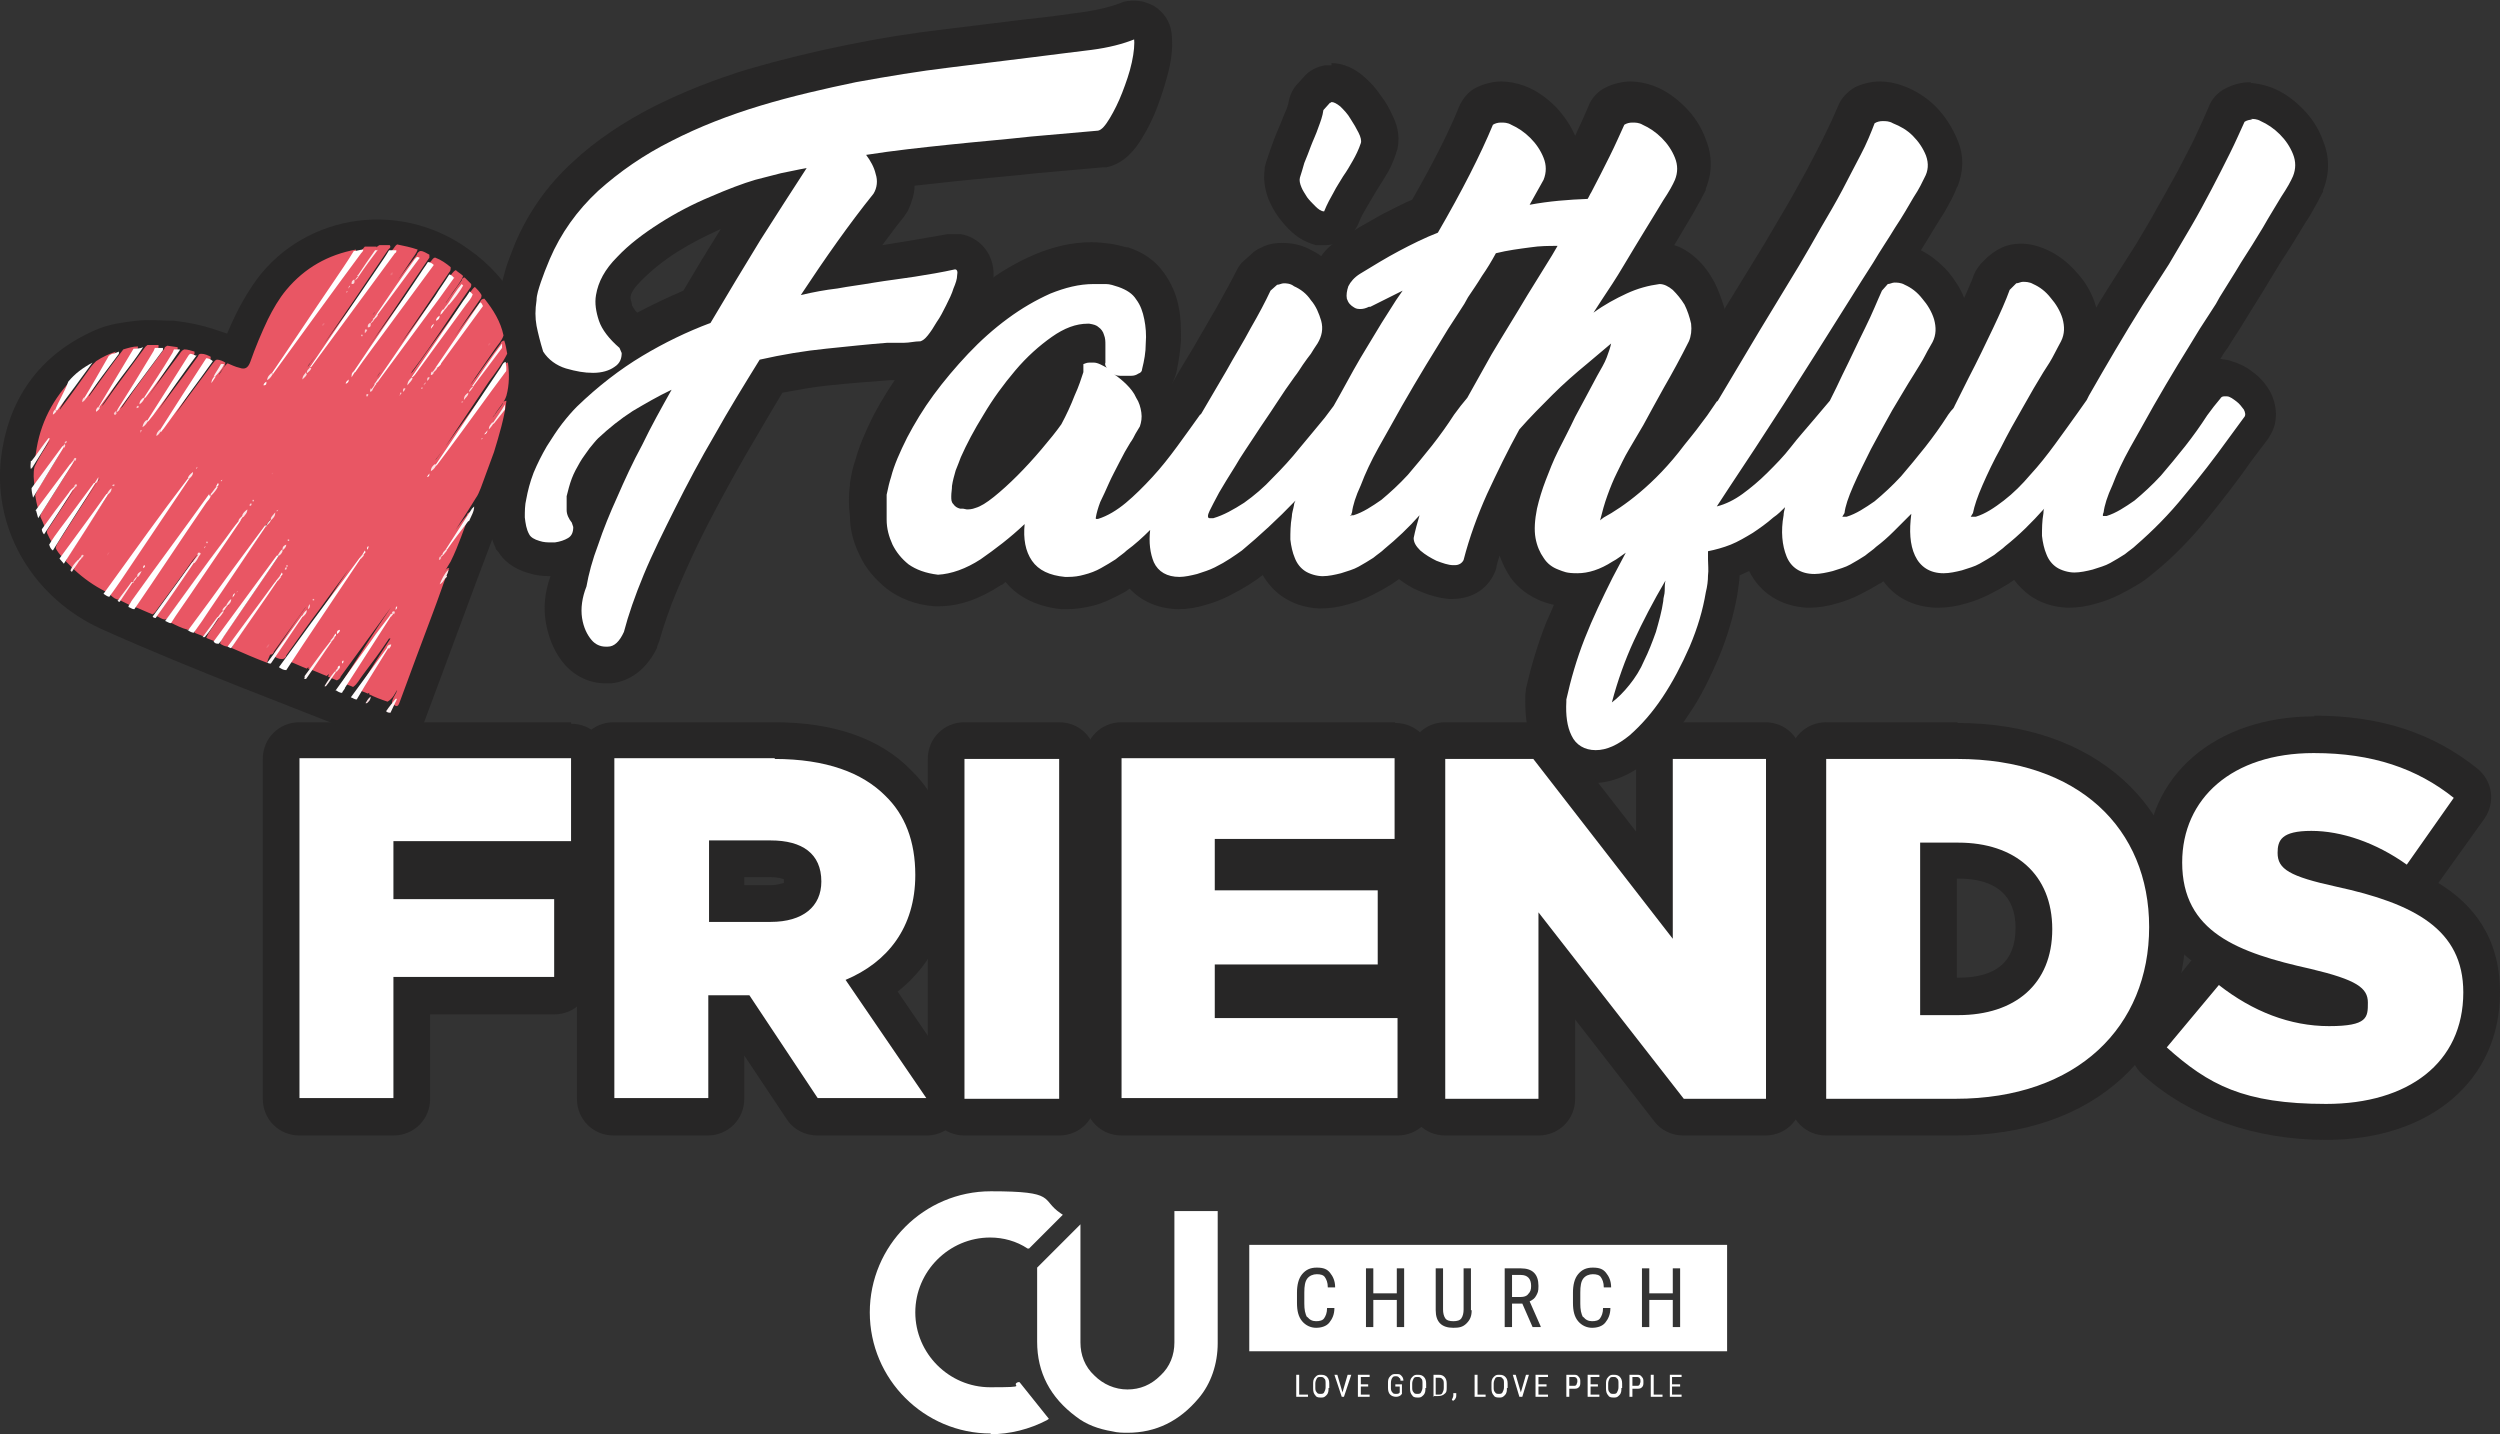
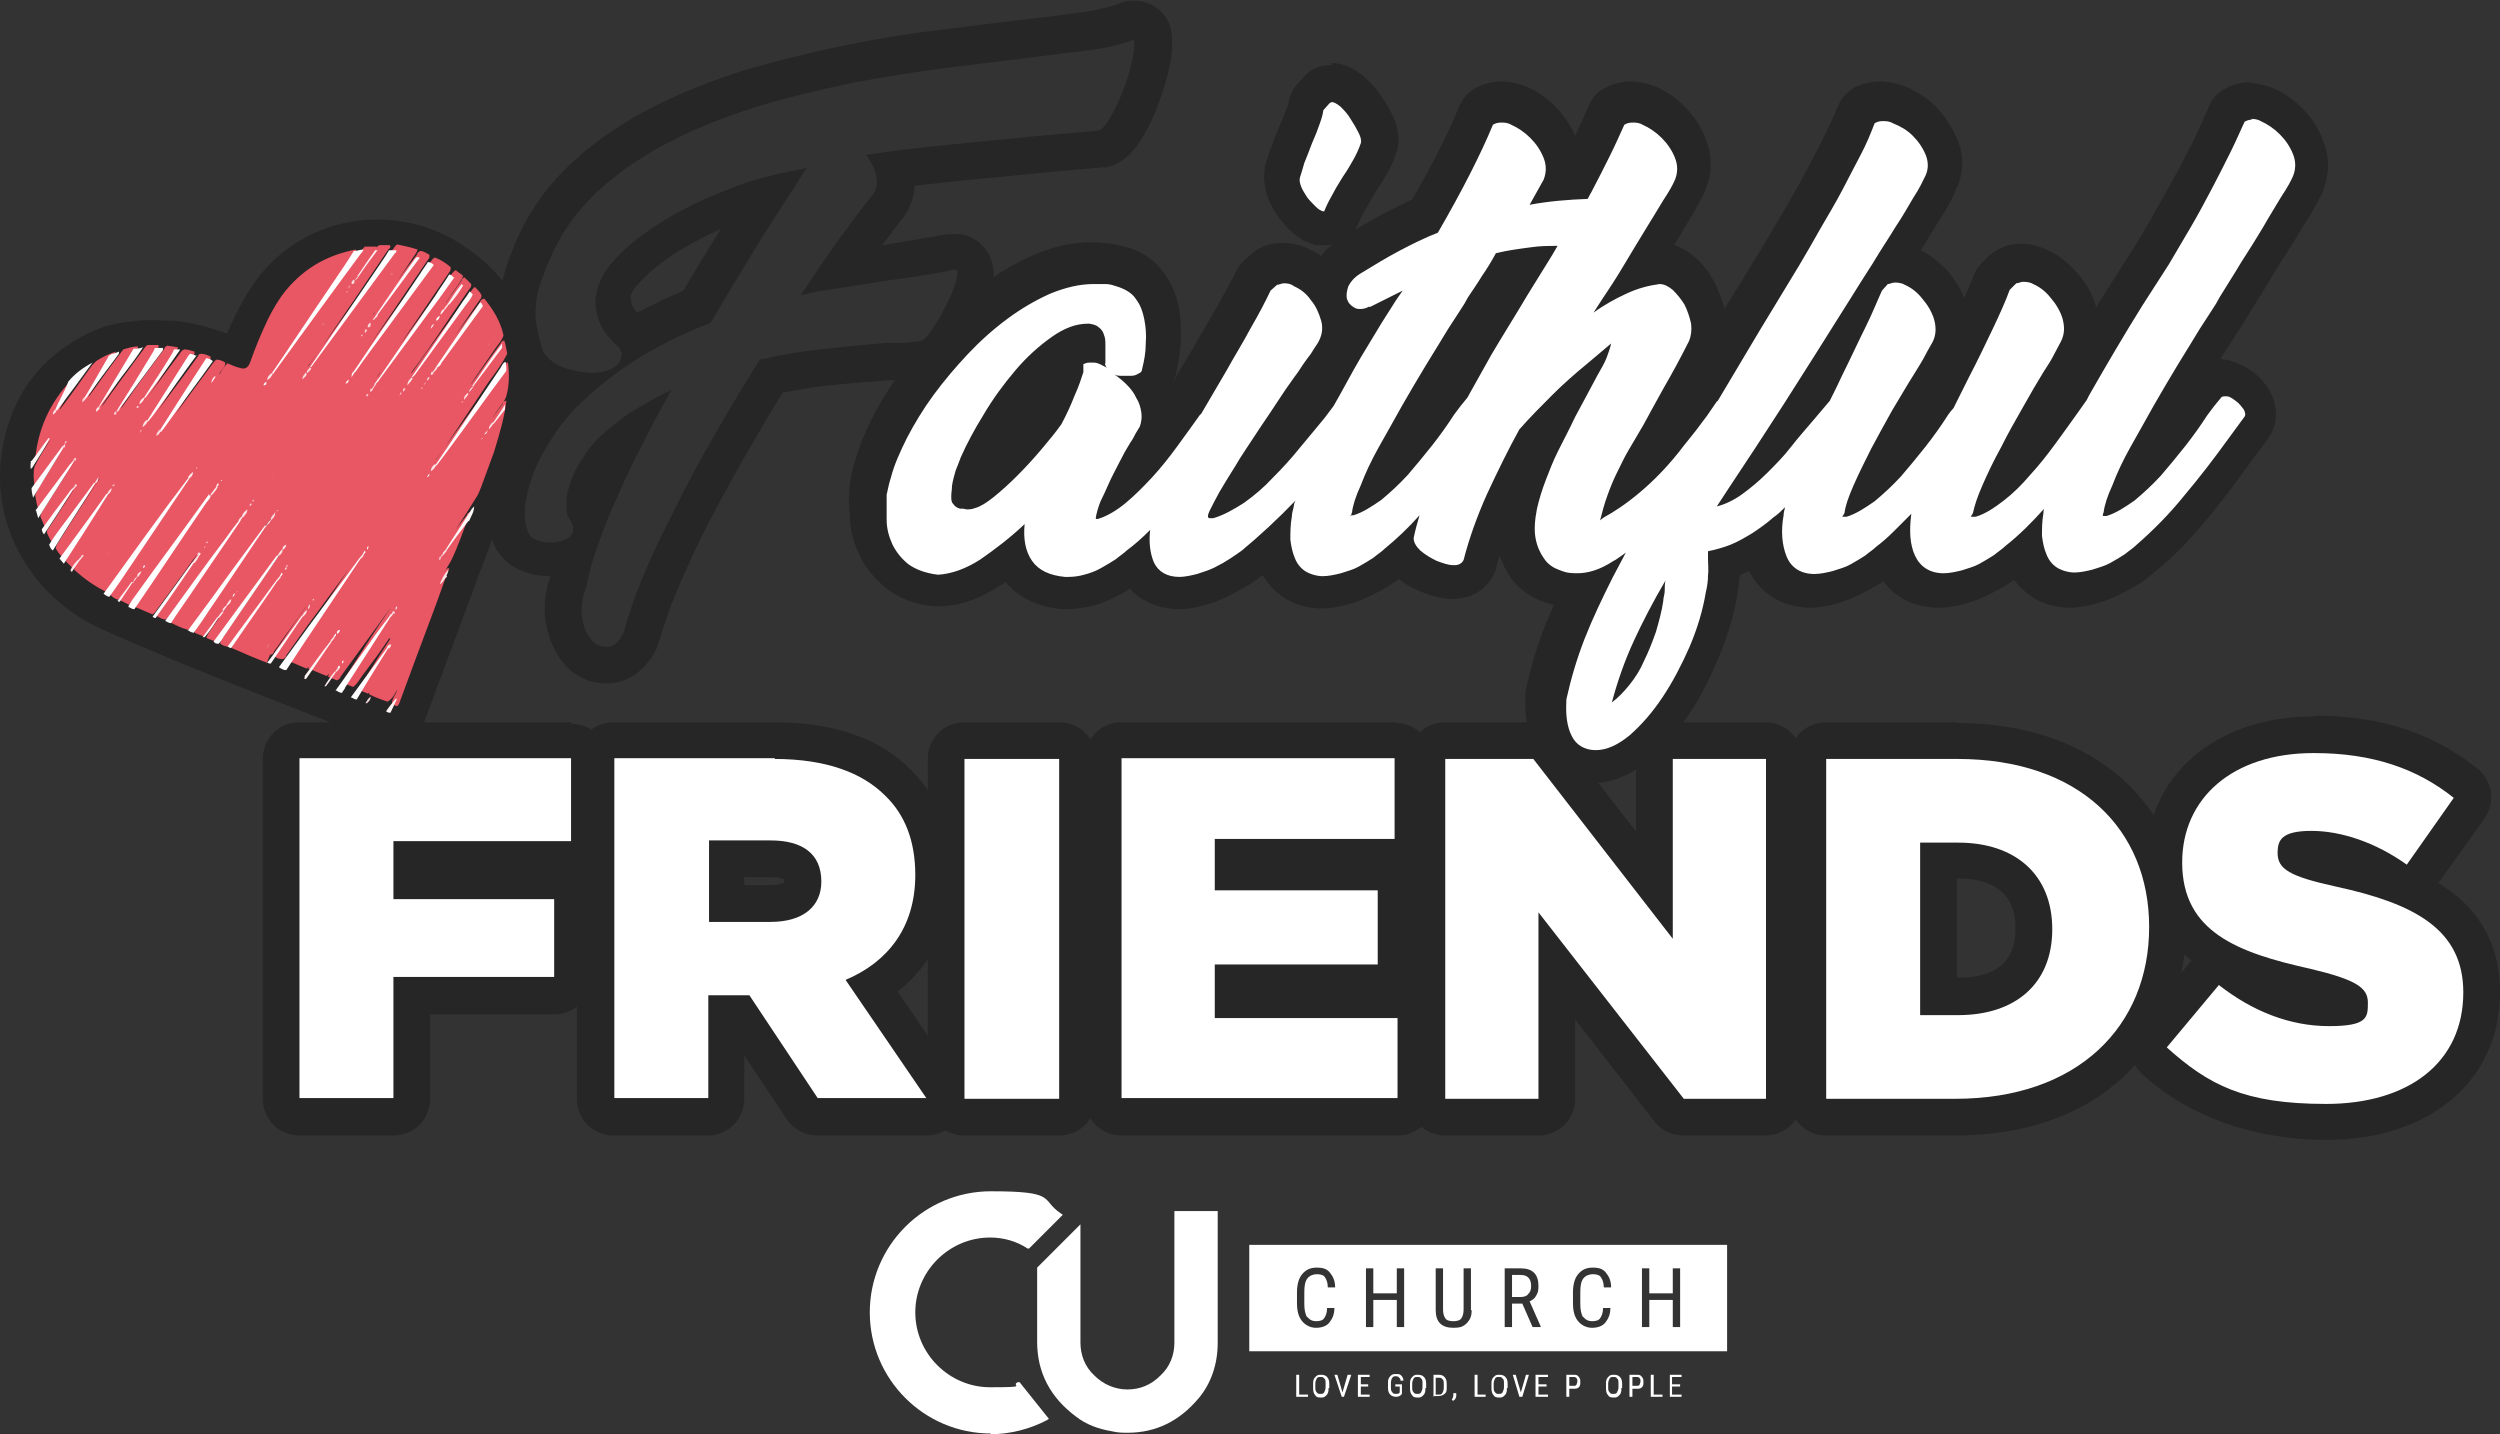
<svg xmlns="http://www.w3.org/2000/svg" version="1.1" viewBox="0 0 340.6 195.4">
  <rect x="0" y="0" width="340.6" height="195.4" fill="#333333" stroke="none" />
  <defs>
    <style>
      .cls-1 {
        fill: #fffbfd;
      }

      .cls-2 {
        fill: #f7c6ca;
      }

      .cls-3 {
        fill: #fbe7e9;
      }

      .cls-4 {
        fill: #fdfdfe;
      }

      .cls-5 {
        fill: #f8bec2;
      }

      .cls-6 {
        fill: #feeeef;
      }

      .cls-7 {
        fill: #fadadc;
      }

      .cls-8 {
        fill: #f5bdc1;
      }

      .cls-9 {
        fill: #fbe6e7;
      }

      .cls-10 {
        fill: #f8ced2;
      }

      .cls-11 {
        fill: #fffbfb;
      }

      .cls-12 {
        fill: #f8c8cc;
      }

      .cls-13 {
        fill: #fbf7f7;
      }

      .cls-14 {
        fill: #fceaeb;
      }

      .cls-15 {
        fill: #fbe4e6;
      }

      .cls-16 {
        fill: #fdf7f9;
      }

      .cls-17 {
        fill: #f8cfd3;
      }

      .cls-18 {
        fill: #fad3d6;
      }

      .cls-19 {
        stroke: #272626;
        stroke-miterlimit: 10;
        stroke-width: 5px;
      }

      .cls-19, .cls-20 {
        fill: #272626;
      }

      .cls-21 {
        fill: #fef4f5;
      }

      .cls-22 {
        fill: #fbe7ea;
      }

      .cls-23 {
        fill: #fdebec;
      }

      .cls-24 {
        fill: #f7c4c9;
      }

      .cls-25 {
        fill: #f6bbc1;
      }

      .cls-26 {
        fill: #ec6572;
      }

      .cls-27 {
        fill: #fbe8e9;
      }

      .cls-28 {
        fill: #f8c5ca;
      }

      .cls-29 {
        fill: #f8c0c4;
      }

      .cls-30 {
        fill: #fdfbfd;
      }

      .cls-31 {
        fill: #fffcfc;
      }

      .cls-32 {
        fill: #f5bcc1;
      }

      .cls-33 {
        fill: #f9cbcf;
      }

      .cls-34 {
        fill: #fce1e3;
      }

      .cls-35 {
        fill: #f8d6d9;
      }

      .cls-36 {
        fill: #fbe2e5;
      }

      .cls-37 {
        fill: #f7c5c9;
      }

      .cls-38 {
        fill: #fcf0f0;
      }

      .cls-39 {
        fill: #fad8db;
      }

      .cls-40 {
        fill: #fdf7f6;
      }

      .cls-41 {
        fill: #fcf2f3;
      }

      .cls-42 {
        fill: #f7cdd1;
      }

      .cls-43 {
        fill: #ec6d79;
      }

      .cls-44 {
        fill: #fdf9f9;
      }

      .cls-45 {
        fill: #fbe5e7;
      }

      .cls-46 {
        fill: #fcf1f2;
      }

      .cls-47 {
        fill: #f8d5d8;
      }

      .cls-48 {
        fill: #fff;
      }

      .cls-49 {
        fill: #fffefe;
      }

      .cls-50 {
        fill: #fbe6e8;
      }

      .cls-51 {
        fill: #fbe2e3;
      }

      .cls-52 {
        fill: #fdfafb;
      }

      .cls-53 {
        fill: #f9cccf;
      }

      .cls-54 {
        fill: #f7ced3;
      }

      .cls-55 {
        fill: #ec6471;
      }

      .cls-56 {
        fill: #fde9eb;
      }

      .cls-57 {
        fill: #ec6d7a;
      }

      .cls-58 {
        fill: #f9cacf;
      }

      .cls-59 {
        fill: #f8c1c6;
      }

      .cls-60 {
        fill: #fbdfe1;
      }

      .cls-61 {
        fill: #fdecee;
      }

      .cls-62 {
        fill: #fdf8fa;
      }

      .cls-63 {
        fill: #fef4f4;
      }

      .cls-64 {
        fill: #f7dbde;
      }

      .cls-65 {
        fill: #fbe4e5;
      }

      .cls-66 {
        fill: #feedee;
      }

      .cls-67 {
        fill: #fffcfd;
      }

      .cls-68 {
        fill: #fbdddf;
      }

      .cls-69 {
        fill: #f5bdc2;
      }

      .cls-70 {
        fill: #f8d0d4;
      }

      .cls-71 {
        fill: #ed6e7b;
      }

      .cls-72 {
        fill: #fadcdf;
      }

      .cls-73 {
        fill: #fadbde;
      }

      .cls-74 {
        fill: #fcf0f1;
      }

      .cls-75 {
        fill: #e95664;
      }

      .cls-76 {
        fill: #fae7e8;
      }

      .cls-77 {
        fill: #f8d6da;
      }

      .cls-78 {
        fill: #fde2e4;
      }

      .cls-79 {
        fill: #f8c0c5;
      }

      .cls-80 {
        fill: #f8c1c5;
      }

      .cls-81 {
        fill: #fdf9fa;
      }

      .cls-82 {
        fill: #faeeef;
      }

      .cls-83 {
        fill: #f8c2c7;
      }
    </style>
  </defs>
  <g>
    <g id="Layer_1">
      <g>
        <g>
          <path class="cls-48" d="M216.9,104.2c-2.5,0-4.5-1.3-5.5-3.4-.7-1.5-1.1-3.4-1-5.4v-1.1c.6-2.9,1.5-5.8,2.6-8.7.7-1.8,1.5-3.7,2.4-5.5h-1c-1.2,0-2.4-.2-3.6-.7-1.3-.5-2.3-1.3-3.1-2.4-.8-1-1.3-2.3-1.6-3.8-.3-1.4-.2-3.1.2-4.9.3-1.5.8-2.9,1.3-4.3s1.1-2.8,1.8-4.3c.4-.8.8-1.7,1.3-2.6-.7.7-1.5,1.5-2.2,2.3-1.5,2.7-2.9,5.5-4.1,8.3-1.3,2.8-2.3,5.7-3,8.6v.2c-.5,1.4-1.9,2.3-3.6,2.3s-.2,0-.3,0c-1.1,0-2.1-.3-3.2-.9-1-.5-2-1.1-2.8-1.8-.3-.3-.6-.6-.8-.9-.3.2-.5.5-.8.7-.4.4-1,.8-1.7,1.3s-1.5.9-2.4,1.3-1.8.8-2.7,1c-1.1.3-2.1.5-3.2.5s0,0-.1,0c-1.5,0-2.7-.5-3.7-1.2s-1.7-1.6-2.2-2.8c-.3-.7-.6-1.5-.7-2.4-.9.8-1.8,1.6-2.7,2.3h-.1c-.5.4-1,.8-1.7,1.2-.7.5-1.5.9-2.4,1.3s-1.8.8-2.7,1c-1.1.3-2.1.5-3.1.5-2.7,0-4.8-1.3-5.7-3.5,0,0-.1-.2-.2-.4-.4.3-.8.6-1.3,1-.7.5-1.4.9-2.3,1.4-.9.4-1.8.8-2.8,1.1-.9.3-1.9.4-2.9.4s-.3,0-.5,0c-3-.2-5.1-1.4-6.4-3.4-.3-.5-.5-.9-.7-1.4-.9.7-1.8,1.4-2.8,2-2.4,1.6-4.8,2.4-7.1,2.5h-.3c-2.1-.2-3.9-.9-5.3-1.9-1.3-1-2.3-2.3-3-3.7-.6-1.3-1-2.8-1-4.3s0-2.6.1-3.8h0c.2-1.2.4-2,.7-2.8.5-1.8,1.3-3.7,2.4-5.8,1.1-2,2.4-4.1,3.8-6.1,1.5-2,3.1-4,4.9-5.9,1.8-1.9,3.7-3.6,5.7-5.1s4.2-2.8,6.3-3.7c2.3-1,4.6-1.5,6.8-1.5s1.4,0,2.1.2c.6,0,1.3.3,2,.5h.1c1.6.5,2.8,1.4,3.7,2.6.8,1.1,1.3,2.3,1.5,3.7.2,1.2.3,2.5.2,3.9,0,1.3-.3,2.6-.5,3.8-.2.8-.6,1.5-1.2,2,0,0,.1.2.2.3.5.9.8,1.8,1,2.7.2,1.1,0,2.3-.4,3.3,0,0,0,.2-.1.3-.2.3-.4.7-.6,1.1-.2.4-.4.7-.6,1.1-.4.7-.8,1.4-1.2,2.1h0c1.1-1.2,2.2-2.6,3.2-4,1.1-1.5,2.1-2.9,3.1-4.2,0,0,.1-.2.2-.3,1.1-1.9,2.2-3.7,3.3-5.6l3.3-5.7c1-1.8,1.9-3.5,2.7-5,.1-.3.3-.5.6-.7l.9-.8c.2-.2.4-.3.6-.4.6-.3,1.3-.4,2-.4s1.6.2,2.5.6c1.2.6,2.3,1.4,3.2,2.5.2.2.4.5.5.7,0-.7.2-1.4.5-2.1.5-1.1,1.3-2,2.5-2.7,1.9-1.2,3.7-2.3,5.5-3.2,1.5-.8,3.1-1.6,4.7-2.3,3-5.3,5.4-9.9,6.9-13.7.2-.6.7-1,1.2-1.3.7-.3,1.4-.5,2.2-.5s1.5.2,2.3.5c1.3.5,2.4,1.3,3.5,2.3,1,1,1.8,2.2,2.3,3.6s.6,2.8.2,4.2c.6,0,1.3,0,1.9-.1.8-1.5,1.6-3,2.3-4.5s1.4-2.9,1.9-4.2c.2-.6.7-1,1.2-1.3.7-.3,1.4-.5,2.2-.5s1.5.2,2.3.5c1.3.5,2.4,1.3,3.5,2.3,1,1,1.8,2.2,2.3,3.6.6,1.6.6,3.3,0,4.8h0c-.3.8-.9,1.8-1.7,3.2-.7,1.2-1.6,2.6-2.5,4.2-.8,1.2-1.5,2.5-2.4,3.8.7-.2,1.3-.3,2-.3h.2c.9,0,2.2.3,3.5,1.5.8.7,1.5,1.6,2,2.6.6,1.1,1,2.2,1.1,3.4.2,1.4,0,2.7-.4,3.8h0c-1.2,2.4-2.3,4.6-3.4,6.5l-2.8,5.1-2,3.4c-.2.4-.4.8-.6,1.1,1.3-1.3,2.6-2.8,4-4.5.6-.7,1.1-1.4,1.6-2s1-1.3,1.4-1.9l1.2-1.9s0,0,.1-.2c0,0,.2-.2.3-.3l5.3-9,5.4-8.9c1-1.7,2-3.4,3-5.1,1-1.7,1.9-3.4,2.8-5.1.9-1.7,1.7-3.3,2.5-4.8.7-1.5,1.4-2.9,1.9-4.1.2-.5.6-1,1.1-1.3.7-.4,1.4-.6,2.3-.6s1.5.2,2.3.5c1.3.5,2.5,1.3,3.5,2.3,1.1,1,1.9,2.3,2.4,3.7.6,1.5.5,3.1,0,4.6v.3c-.3.7-.8,1.7-1.6,3-.7,1.2-1.6,2.6-2.5,4.2l-2.3,3.6c.8,0,1.5.2,2.3.5,1.2.5,2.4,1.4,3.3,2.5,1,1.1,1.7,2.4,2.1,3.7.5,1.6.4,3.3-.3,4.8,0,0,0,.2-.1.2l-1,1.8c-.4.7-.9,1.5-1.4,2.4,0,0,0,.2-.2.3-.9,1.4-1.8,3-2.9,4.8-1,1.7-2,3.5-2.9,5.2-.3.6-.6,1.2-.9,1.9.3-.3.6-.6.9-1,1.1-1.2,2.1-2.5,3.1-3.8.9-1.3,1.8-2.5,2.7-3.7,0,0,0-.2.1-.3.2-.3.4-.6.7-.9l.4-.5,1.8-3.6c1.2-2.3,2.3-4.6,3.3-6.7,1-2,1.8-3.7,2.3-5.1.1-.3.3-.6.5-.8l.9-.9c.2-.2.5-.4.8-.6.6-.3,1.3-.4,2-.4s1.6.2,2.4.5c1.2.5,2.4,1.4,3.3,2.5,1,1.1,1.7,2.4,2.1,3.7.5,1.6.4,3.3-.3,4.9h0c-.2.5-.5,1.1-1,1.9-.4.7-.9,1.6-1.4,2.5,0,0,0,0-.1.2-.8,1.4-1.7,2.9-2.7,4.6-1.1,1.8-2.1,3.7-3,5.4-.3.6-.6,1.2-.9,1.8.3-.3.6-.6.9-.9,1.1-1.3,2.2-2.6,3.3-4,1.1-1.5,2.1-2.9,3.1-4.2l1.1-1.5.3-.5c2.3-4.1,4.8-8.3,7.4-12.4l3.6-5.6c1-1.6,2-3.3,2.9-5,1-1.7,1.9-3.4,2.8-5.1.9-1.7,1.7-3.3,2.5-4.8.7-1.5,1.4-2.9,1.9-4.2.2-.6.7-1,1.2-1.3.7-.3,1.4-.5,2.2-.5s1.5.2,2.3.5c1.3.5,2.4,1.3,3.5,2.3,1,1,1.8,2.2,2.3,3.6.6,1.6.6,3.3,0,4.8h0c-.3.8-.9,1.8-1.7,3.2-.7,1.2-1.6,2.6-2.5,4.2-1,1.5-1.9,3.2-3,4.8-1,1.7-2,3.2-3,4.7l-.5.8c-.5.9-1.3,2-2.2,3.5-.9,1.4-1.9,3-3,4.8s-2.2,3.6-3.3,5.6c-1.1,1.9-2.2,3.8-3.1,5.6-.3.6-.6,1.2-.9,1.8.3-.3.6-.6.8-.9,1.1-1.2,2.1-2.5,3.1-3.8.9-1.3,1.8-2.5,2.7-3.7,0,0,.1-.3.2-.4.3-.5.6-.9,1-1.4.3-.3.5-.7.8-1,.6-.8,1.5-1.3,2.6-1.3s.7,0,1.1.2c.7.2,1.4.6,2,1,.7.5,1.3,1.1,1.7,1.9.7,1.2.7,2.5.1,3.6,0,0,0,.2-.2.2l-2.2,3c-1.8,2.5-3.8,5.1-5.9,7.7-2.2,2.7-4.5,5.1-7,7.1-.4.4-1,.8-1.7,1.3s-1.5.9-2.4,1.3-1.8.8-2.7,1c-1.1.3-2.1.5-3.2.5s0,0-.1,0c-1.5,0-2.7-.5-3.7-1.2s-1.7-1.6-2.2-2.8c-.2-.4-.3-.8-.5-1.3-.4.4-.8.7-1.2,1-.5.4-1,.9-1.7,1.3-.7.5-1.5.9-2.4,1.3s-1.8.8-2.7,1c-1.1.3-2.1.5-3.2.5s0,0-.1,0c-2.9,0-5-1.5-6.1-4-.1-.3-.3-.7-.4-1-.3.3-.7.6-1,.8-.5.4-1,.8-1.7,1.3s-1.5.9-2.4,1.4c-.9.4-1.8.8-2.7,1-1.1.3-2.1.5-3.2.5s0,0-.1,0c-2.9,0-5-1.5-6-4-.3-.7-.5-1.4-.6-2.2-.1,0-.2,0-.3.2-1.1.7-2.3,1.3-3.4,1.8-.5.2-1,.4-1.5.6v1.4c0,.8-.1,1.6-.3,2.5-.4,2.6-1.2,5.2-2.3,7.9-1.1,2.7-2.4,5.1-3.9,7.4s-3.2,4.2-4.9,5.7c-2,1.7-4.1,2.6-6.2,2.6s0,0-.1,0l-1.3.7ZM148.3,46.7c-1,0-2,.5-3.2,1.3-1.5,1.1-3.1,2.5-4.5,4.2-1.5,1.7-2.9,3.6-4.1,5.6-1.2,2-2.2,3.8-2.9,5.4-.2.4-.4.9-.6,1.5-.2.6-.3,1.2-.4,1.7h0c.2,0,.6-.4,1.2-.8.9-.8,2-1.7,3-2.8,1.1-1.1,2.1-2.2,3.2-3.4,1-1.2,1.8-2.2,2.5-3.1.6-1.2,1.2-2.4,1.7-3.6.4-.9.7-1.7.9-2.4v-.6c-.2-1.1.3-2.1,1.3-2.5.6-.3,1.2-.5,1.9-.5h0c0,0,0,0,0,0ZM205.3,36.6c-.4.8-.9,1.5-1.4,2.2-.7,1-1.3,2-1.9,3l-.5.8c-.5.9-1.3,2-2.2,3.5-.9,1.4-1.9,3-3,4.8s-2.2,3.6-3.3,5.6c-1.1,1.9-2.2,3.8-3.1,5.6-.3.6-.6,1.2-.9,1.8.3-.3.6-.6.8-.9,1.1-1.2,2.1-2.5,3.1-3.8.9-1.3,1.8-2.5,2.7-3.7,0,0,.1-.3.2-.4.3-.5.6-.9,1-1.4.3-.3.5-.6.7-.9,1.2-2.2,2.2-4,3.3-5.8,1.6-2.7,3.3-5.5,4.9-8.1l1.6-2.5c-.7,0-1.4.2-2.1.4v-.2ZM181.5,47.3c-.1.3-.3.6-.4.8-.2.3-.4.7-.8,1.1-.3.4-.7.9-1.1,1.5-.4.5-.7,1-1,1.5-.8,1.2-1.7,2.5-2.7,3.9-.9,1.4-1.9,2.8-2.8,4.2-.7,1.1-1.5,2.2-2.1,3.3.2-.2.4-.4.7-.6,1.2-1.2,2.4-2.5,3.5-3.9l3.4-4.1,1-1.4.2-.3c.2-.4.4-.8.6-1.1,1.2-2.2,2.5-4.5,3.8-6.6.3-.5.6-.9.8-1.4-.6,0-1.1-.2-1.6-.5-.4-.2-.7-.4-1-.7.3,1.5.1,3-.6,4.4h.1Z" />
          <path class="cls-20" d="M306.6,16.2c.4,0,.9,0,1.4.3.9.4,1.8,1,2.6,1.8.8.8,1.4,1.7,1.8,2.7s.4,2,0,3c-.3.7-.8,1.6-1.6,2.8-.7,1.2-1.6,2.6-2.5,4.2-.9,1.5-1.9,3.1-3,4.8-1,1.7-2,3.2-2.9,4.7l-.5.9c-.5.8-1.3,2-2.2,3.4-.9,1.5-1.9,3.1-3,4.9-1.1,1.8-2.2,3.7-3.3,5.6-1.1,2-2.2,3.9-3.2,5.7-1,1.8-1.8,3.5-2.4,5.1-.7,1.5-1.1,2.8-1.2,3.7,0,0-.1.2-.1.3v.2h.5c1.3-.4,2.5-1.2,3.8-2.1,1.2-1,2.4-2.1,3.6-3.4,1.1-1.3,2.2-2.6,3.3-4,1.1-1.4,2.1-2.8,3-4.2h0c.3-.4.6-.8.9-1.2s.6-.7.9-1.1c.1-.2.3-.3.5-.3h.4c.4,0,.9.4,1.3.7s.7.7,1,1.1c.2.4.3.8,0,1.1l-2.2,3c-1.8,2.5-3.8,5.1-5.9,7.6-2.1,2.6-4.3,4.8-6.6,6.8-.4.4-.9.7-1.5,1.2-.6.4-1.3.8-2,1.2-.7.4-1.5.6-2.4.9-.8.2-1.7.4-2.5.4s-1.8-.3-2.4-.7c-.6-.4-1.1-1-1.4-1.8-.3-.7-.5-1.6-.6-2.5,0-.9,0-2,.2-3.1,0-.2,0-.4.1-.6-1.7,1.9-3.4,3.6-5.3,5.1-.4.4-.9.7-1.5,1.2-.6.4-1.3.8-2,1.2-.7.4-1.5.6-2.4.9-.8.2-1.7.4-2.5.4-1.9,0-3.2-.9-3.9-2.4-.7-1.5-.8-3.4-.5-5.7h0c-.8.8-1.6,1.6-2.4,2.4s-1.6,1.5-2.4,2.1c-.4.4-.9.7-1.5,1.2-.6.4-1.3.8-2,1.2-.7.4-1.5.6-2.4.9-.8.2-1.7.4-2.5.4-1.9,0-3.2-.9-3.8-2.4s-.8-3.4-.4-5.6c0-.3.1-.7.2-1.1-.5.5-1,1-1.6,1.4-.9.8-1.9,1.5-2.8,2.1-1,.6-2,1.2-3,1.6s-2.1.7-3.1.9v1.1c0,.7.1,1.5,0,2.2,0,.7-.1,1.5-.3,2.3-.4,2.4-1.1,4.8-2.2,7.4-1.1,2.5-2.3,4.8-3.7,6.9s-2.9,3.8-4.5,5.2c-1.6,1.3-3.1,2-4.6,2s-2.7-.7-3.3-2c-.6-1.2-.8-2.8-.7-4.6h0v-.3c.6-2.7,1.4-5.5,2.5-8.3s2.4-5.5,3.8-8.3c.6-1.1,1.2-2.3,1.8-3.4-.6.4-1.2.9-1.8,1.2-1.7,1.1-3.3,1.6-4.8,1.6s-1.8-.2-2.6-.5-1.5-.8-2-1.6c-.5-.7-.9-1.6-1.1-2.7-.2-1.1-.1-2.5.2-4,.3-1.3.7-2.6,1.2-3.9s1-2.6,1.7-4,1.5-2.9,2.3-4.6c.9-1.7,1.9-3.5,3-5.6.5-.9,1-1.7,1.3-2.5s.5-1.4.6-1.9l-3.2,2.7c-1.7,1.4-3.3,2.8-4.8,4.3s-3,3-4.5,4.7c-1.6,2.9-3,5.8-4.4,8.8-1.3,2.9-2.4,5.9-3.2,9-.2.4-.6.7-1.2.7s-.1,0-.2,0c-.7,0-1.5-.3-2.3-.6-.8-.4-1.5-.8-2.2-1.4-.6-.6-.9-1.1-.9-1.7.2-1,.5-2.1.8-3.1-1.5,1.7-3.1,3.2-4.8,4.6-.4.4-.9.7-1.5,1.2-.6.4-1.3.8-2,1.2-.7.4-1.5.6-2.4.9-.8.2-1.7.4-2.5.4s-1.8-.3-2.4-.7c-.6-.4-1.1-1-1.4-1.8-.3-.7-.5-1.6-.6-2.5,0-.9,0-2,.2-3.1,0-.5.2-1,.3-1.6,0-.2.1-.4.2-.6-2.4,2.5-4.9,4.8-7.3,6.8-.4.3-1,.7-1.6,1.1s-1.3.8-2.1,1.2c-.8.4-1.5.6-2.4.9-.8.2-1.7.4-2.4.4-1.7,0-2.9-.7-3.5-2-.5-1.2-.7-2.7-.5-4.4-1,1-2.1,2-3.2,2.8-.4.4-.9.7-1.5,1.2-.6.4-1.3.8-2,1.2-.7.4-1.5.7-2.3.9-.7.2-1.4.3-2.2.3s-.3,0-.4,0c-2.1-.2-3.6-.9-4.5-2.2-.9-1.3-1.2-3-1-5-2,1.9-4,3.4-6,4.8-2,1.3-4,2-5.8,2.1-1.7-.2-3-.7-4-1.4-1-.8-1.7-1.7-2.2-2.7-.5-1.1-.8-2.2-.8-3.4v-3.4c.2-1,.4-1.8.6-2.4.4-1.6,1.2-3.4,2.2-5.4,1-1.9,2.2-3.9,3.6-5.8,1.4-1.9,3-3.8,4.7-5.6s3.5-3.4,5.4-4.8c1.9-1.4,3.8-2.5,5.8-3.4,2-.8,3.9-1.3,5.9-1.3s1.1,0,1.7,0c.5,0,1.1.2,1.7.4,1.1.4,1.9.9,2.4,1.7.6.8.9,1.7,1.1,2.7.2,1,.3,2.1.2,3.3,0,1.2-.2,2.3-.5,3.5,0,.3-.2.5-.5.6-.3.2-.6.3-1,.3h-1.2c-.4,0-.8,0-1.1-.2.6.4,1.2.9,1.7,1.4s1,1.1,1.3,1.8c.4.6.6,1.3.7,2,.1.7,0,1.3-.2,1.9-.2.3-.4.7-.6,1-.2.4-.4.8-.7,1.2-.5.8-1,1.7-1.5,2.7s-1,1.9-1.4,2.8-.8,1.8-1.2,2.6c-.3.8-.5,1.5-.6,2.1v.2s-.1,0-.2,0h.5c1.3-.4,2.6-1.2,3.8-2.2s2.4-2.2,3.6-3.5c1.2-1.3,2.3-2.7,3.4-4.2,1.1-1.5,2.1-2.9,3.1-4.3,0,0,.1,0,.2-.2,1.1-1.9,2.3-3.9,3.4-5.8,1.1-2,2.3-3.9,3.3-5.8,1.1-1.9,2-3.6,2.7-5.1l.9-.8c.3,0,.6-.2.9-.2s.9,0,1.4.4c.9.4,1.7,1,2.3,1.9.7.8,1.1,1.8,1.4,2.8.3,1.1.1,2.1-.5,3.1h0l-.2.3c-.2.3-.4.6-.7,1.1-.3.4-.7.9-1.1,1.5-.4.6-.7,1.1-1.1,1.6-.8,1.1-1.7,2.4-2.6,3.8-.9,1.4-1.9,2.8-2.8,4.2-.9,1.4-1.9,2.8-2.7,4.2-.9,1.4-1.6,2.6-2.2,3.6-.6,1.1-1,1.9-1.3,2.5s-.3,1,0,1h.5c1.4-.4,2.8-1.2,4.2-2.1,1.4-1,2.7-2.1,3.9-3.4,1.3-1.3,2.5-2.6,3.7-4.1,1.2-1.4,2.3-2.8,3.4-4.1l1.2-1.6h0c.3-.5.6-1.1.9-1.6,1.2-2.2,2.4-4.4,3.7-6.5,1.3-2.2,2.6-4.3,3.9-6.3l.9-1.3-4.4,2.2h-.2c-.4.2-.8.3-1.1.3s-.6,0-.9-.2c-.5-.3-.8-.6-1-1.2-.1-.5,0-1.1.2-1.7.3-.6.8-1.2,1.6-1.7,1.8-1.1,3.6-2.2,5.3-3.1,1.7-.9,3.5-1.8,5.3-2.5,3.3-5.7,5.8-10.6,7.5-14.7.3-.2.7-.3,1.1-.3s.9,0,1.4.3c.9.4,1.8,1,2.6,1.8s1.4,1.7,1.8,2.7c.4,1,.4,2,0,3l-1.9,3.4c2.7-.5,5.3-.7,7.9-.8.2-.3.3-.6.5-.9.9-1.7,1.7-3.3,2.5-4.9s1.4-3,2-4.3c.3-.2.7-.3,1.1-.3s.9,0,1.4.3c.9.4,1.8,1,2.6,1.8s1.4,1.7,1.8,2.7c.4,1,.4,2,0,3-.3.7-.8,1.6-1.6,2.8-.7,1.2-1.6,2.6-2.5,4.1s-1.9,3.1-2.9,4.8-2,3.2-3,4.7l-1.1,1.7c1.5-1.1,3-1.9,4.5-2.6,1.5-.7,3-1.1,4.5-1.3.6,0,1.2.3,1.8.8.6.6,1.1,1.2,1.6,2,.4.8.7,1.7.9,2.6.1.9,0,1.7-.3,2.4-1.1,2.2-2.3,4.4-3.4,6.3-1.1,2-2,3.6-2.8,5.1-.7,1.2-1.4,2.4-2,3.4s-1.1,2.1-1.6,3.1-.9,2-1.3,3.1c-.4,1.1-.7,2.2-1,3.4,0,0,.2-.2.5-.4h0c1.3-.7,3-1.8,4.9-3.4s4-3.7,6.1-6.5c.6-.7,1.1-1.4,1.6-2,.5-.7,1-1.3,1.5-2l1.3-1.9s.1,0,.2-.2l5.6-9.4,5.4-8.9c1-1.7,2-3.4,3-5.2,1-1.7,2-3.4,2.9-5.1.9-1.7,1.7-3.3,2.5-4.8s1.4-3,1.9-4.3c.3-.2.7-.3,1.1-.3s.9,0,1.4.3c1,.4,1.9.9,2.7,1.7.8.8,1.4,1.7,1.8,2.7.4,1.1.3,2.1-.2,3h0c-.3.6-.7,1.5-1.5,2.7-.7,1.2-1.5,2.6-2.5,4.1-.9,1.5-2,3.1-3,4.8-1.1,1.7-2.1,3.3-3.1,4.9-3.4,5.4-6.4,10.2-9.1,14.4-2.7,4.2-5.2,8-7.4,11.3l-1.7,2.6c1.2-.3,2.4-.9,3.5-1.7,1.1-.8,2.3-1.8,3.4-2.9,1.1-1.1,2.2-2.2,3.2-3.5s2.1-2.5,3.1-3.7h0l2.2-2.6c.6-1.2,1.2-2.4,1.7-3.5,1.1-2.2,2.1-4.4,3.1-6.4s1.7-3.8,2.3-5.1l.8-.9c.3,0,.6-.2.9-.2s.9,0,1.4.3c.9.4,1.7,1,2.4,1.9.7.8,1.3,1.8,1.6,2.8.3,1.1.3,2.1-.2,3.1-.2.4-.6,1-1,1.8s-1,1.7-1.6,2.7h0c-.9,1.4-1.8,3-2.9,4.8-1,1.8-2,3.6-2.9,5.3-.9,1.8-1.7,3.4-2.4,5-.7,1.6-1.1,2.8-1.2,3.7l-.3.5h.6c1.3-.4,2.5-1.2,3.8-2.1,1.2-1,2.4-2.1,3.6-3.4,1.1-1.3,2.2-2.6,3.3-4,1.1-1.4,2.1-2.8,3-4.2h0c.1-.2.3-.4.5-.7.2-.2.4-.4.5-.7l1.9-3.8c1.2-2.3,2.3-4.6,3.3-6.7,1-2.1,1.8-3.9,2.3-5.3l.9-.9c.3,0,.6-.2.9-.2s.9,0,1.4.3c.9.4,1.7,1,2.4,1.9.7.8,1.3,1.8,1.6,2.8.3,1.1.3,2.1-.2,3.1-.2.4-.5.9-.9,1.7s-.9,1.6-1.5,2.5h0c-.8,1.3-1.8,3-2.8,4.8-1.1,1.9-2.1,3.7-3,5.5-1,1.8-1.8,3.5-2.5,5.1s-1.1,2.8-1.3,3.8l-.3.5h.7c1.3-.4,2.5-1.2,3.8-2.2s2.5-2.2,3.6-3.5c1.2-1.3,2.3-2.7,3.4-4.2s2.1-2.9,3.1-4.3l1.2-1.7c.1-.2.2-.4.3-.6,2.4-4.2,4.8-8.3,7.3-12.3l3.6-5.6c1-1.7,2-3.4,3-5.1,1-1.7,1.9-3.4,2.8-5.1.9-1.7,1.7-3.3,2.5-4.9s1.4-3,2-4.3c.3-.2.7-.3,1.1-.3M183.9,70.2h.5c1.3-.4,2.5-1.2,3.8-2.1,1.2-1,2.4-2.1,3.6-3.4,1.1-1.3,2.2-2.6,3.3-4s2.1-2.8,3-4.2h0c.3-.4.6-.8.9-1.2.3-.4.6-.7.9-1.1h0c1.1-2,2.2-3.9,3.3-5.9,1.6-2.7,3.3-5.4,4.9-8.1l2.6-4.2c.5-.8,1-1.6,1.5-2.5-1.2,0-2.4,0-3.7.2-1.5.2-3.1.4-4.7.8-.6,1.1-1.2,2.1-1.9,3.1-.6,1-1.3,2-1.9,2.9l-.5.9c-.5.8-1.3,2-2.2,3.4-.9,1.5-1.9,3.1-3,4.9-1.1,1.8-2.2,3.7-3.3,5.6-1.1,2-2.2,3.9-3.2,5.7s-1.8,3.5-2.4,5.1c-.7,1.5-1.1,2.8-1.2,3.7,0,0-.1.2-.1.3v.2M131.7,69.4c.3,0,.7,0,1.2-.2.7-.2,1.5-.7,2.5-1.5s2.1-1.8,3.2-2.9c1.1-1.1,2.2-2.3,3.3-3.6,1.1-1.3,2-2.4,2.7-3.4.7-1.3,1.3-2.6,1.8-3.9.6-1.3.9-2.3,1.2-3.2v-1.1c.1,0,.4-.2.8-.2h.6c.6,0,1.2.4,1.8.7-.2-.2-.3-.5-.2-.7v-2.4c0-.5,0-.9-.2-1.4-.1-.4-.4-.8-.7-1-.3-.3-.7-.4-1.3-.5h-.2c-1.6,0-3.2.6-4.9,1.8s-3.4,2.7-5,4.6c-1.6,1.9-3,3.8-4.3,6-1.3,2.1-2.3,4-3.1,5.8-.2.5-.4,1.1-.7,1.8-.2.7-.4,1.4-.5,2.1,0,.5-.1.9-.1,1.4s0,.8.3,1.1c.2.3.5.5.9.6h.4M219.6,95.7c.8-.6,1.6-1.4,2.4-2.4.8-1,1.5-2.1,2-3.3.6-1.2,1.1-2.5,1.6-3.9.4-1.4.8-2.8,1-4.2,0-.5.2-.9.2-1.4s0-.9.1-1.4c-1.7,2.9-3.1,5.6-4.3,8.2s-2.2,5.4-3,8.4M306.6,11.2c-1.2,0-2.3.3-3.3.8-1.1.5-2,1.5-2.4,2.6-.5,1.2-1.1,2.5-1.8,4-.7,1.5-1.6,3.1-2.4,4.7-.9,1.6-1.8,3.3-2.8,5-.9,1.7-1.9,3.3-2.9,5l-3.5,5.5h0c-.6,1-1.3,2-1.9,3.1h0c-.5-1.8-1.4-3.4-2.6-4.7-1.2-1.4-2.6-2.5-4.2-3.2-1.1-.5-2.3-.8-3.4-.8s-2.1.2-3,.7c-.6.3-1.1.7-1.6,1.1l-.9.9c-.4.5-.8,1-1,1.6-.3.9-.8,1.9-1.3,3.1-.5-1.3-1.3-2.5-2.2-3.6-1.1-1.2-2.3-2.2-3.7-2.9l.5-.8c1-1.6,1.8-3,2.6-4.2.8-1.4,1.4-2.5,1.7-3.3,0,0,.1-.3.2-.4.8-2,.9-4.2,0-6.3-.7-1.7-1.7-3.3-3-4.6-1.3-1.3-2.8-2.2-4.4-2.8-1.1-.4-2.1-.6-3.2-.6s-2.4.3-3.4.8c-1,.6-1.9,1.5-2.3,2.6-.5,1.2-1.1,2.5-1.8,3.9-.7,1.5-1.6,3.1-2.4,4.7-.9,1.6-1.8,3.3-2.8,5-1,1.7-2,3.4-3,5.1l-5.4,8.8h0v.2c-.4-1.3-.8-2.5-1.4-3.7-.7-1.3-1.5-2.4-2.5-3.3-1-.9-2-1.5-3-1.8h0c.9-1.5,1.8-3,2.5-4.2.8-1.4,1.4-2.5,1.8-3.3v-.2c.9-2.2.9-4.5,0-6.7-.6-1.7-1.6-3.2-2.8-4.4-1.3-1.3-2.7-2.3-4.3-2.9-1.1-.4-2.2-.6-3.2-.6s-2.3.3-3.3.8c-1.1.5-2,1.5-2.4,2.6-.5,1.2-1.1,2.5-1.8,4h0c-.6-1.4-1.5-2.7-2.6-3.9-1.3-1.3-2.7-2.3-4.3-2.9-1.1-.4-2.2-.6-3.2-.6s-2.3.3-3.3.8c-1.1.5-1.9,1.5-2.4,2.6-1.4,3.5-3.6,7.8-6.4,12.7-1.4.6-2.7,1.3-4.1,2-1.8,1-3.7,2.1-5.7,3.3-1.1.7-2,1.5-2.6,2.4-.5-.4-1.1-.7-1.7-1-1.2-.6-2.4-.8-3.6-.8s-2.1.2-3,.7c-.5.2-.9.5-1.3.9l-.9.8c-.5.4-.8.9-1.1,1.5-.7,1.4-1.6,3-2.6,4.8l-3.3,5.7c-.9,1.5-1.9,3.1-2.9,4.9h0c.3-.6.6-1.2.7-1.8.3-1.4.5-2.8.6-4.2,0-1.6,0-3.1-.3-4.5-.3-1.7-1-3.3-2-4.7-1.2-1.7-2.8-2.8-4.9-3.5h-.2c-.8-.2-1.5-.4-2.3-.5s-1.6-.2-2.5-.2c-2.6,0-5.2.6-7.8,1.7-2.3,1-4.6,2.3-6.8,4-2.1,1.6-4.2,3.4-6,5.4s-3.5,4-5.1,6.1c-1.5,2.1-2.9,4.3-4,6.4-1.1,2.2-2,4.3-2.5,6.2-.3.8-.5,1.8-.7,3v.3c-.2,1.3-.2,2.8,0,4.3,0,1.8.5,3.6,1.3,5.2.8,1.8,2.1,3.3,3.7,4.6,1.7,1.3,3.9,2.2,6.5,2.4h.5c.2,0,0,0,.1,0,2.8,0,5.6-1,8.5-2.9.2,0,.4-.3.6-.4,1.3,1.6,3.7,3.3,7.6,3.7h.8c1.2,0,2.4-.2,3.6-.5,1.2-.3,2.2-.8,3.2-1.3s1.2-.6,1.7-1c1.6,1.7,3.8,2.7,6.5,2.8h.1c1.3,0,2.5-.2,3.8-.6,1.1-.3,2.1-.7,3.1-1.2s1.9-1,2.7-1.5c.7-.5,1.3-.8,1.7-1.2,0,0,.2,0,.2-.2.7,1.2,1.6,2.2,2.6,2.9,1.4,1,3.1,1.6,5.1,1.7h.2c1.3,0,2.6-.2,3.9-.6,1.1-.3,2.1-.7,3.1-1.2s1.9-1,2.7-1.5c.3-.2.7-.5,1-.7.8.6,1.7,1.2,2.7,1.6,1.4.6,2.8,1,4.1,1.1h.5c2.8,0,5-1.5,5.9-4,0,0,.1-.3.1-.5.1-.5.3-1,.4-1.4.4,1.1.9,2.1,1.5,3,1.1,1.5,2.5,2.5,4.2,3.2.6.2,1.1.4,1.7.5-.3.8-.7,1.6-1,2.3-1.2,3-2.1,6.1-2.8,9.1,0,.3-.1.7-.1,1v.7c0,2.4.3,4.5,1.2,6.4,1.4,2.9,4.1,4.6,7.6,4.8h.3c2.7,0,5.3-1.1,7.8-3.2,1.9-1.6,3.8-3.7,5.4-6.2,1.6-2.3,2.9-5,4.1-7.8,1.2-2.9,2-5.7,2.5-8.5.1-.9.3-1.8.3-2.6h0c.4-.2.9-.4,1.3-.6,1.5,3,4.3,4.8,7.9,5h.2c1.3,0,2.6-.2,3.9-.6,1.1-.3,2.1-.7,3.1-1.2s1.9-1,2.7-1.5c.2,0,.3-.2.5-.3,1.6,2.2,4.1,3.5,7.2,3.6h.2c1.3,0,2.6-.2,3.9-.6,1.1-.3,2.1-.7,3.1-1.2s1.9-1,2.7-1.5c.2-.2.5-.3.7-.5.6.8,1.3,1.5,2.1,2.1,1.4,1,3.1,1.6,5.1,1.7h.2c1.3,0,2.6-.2,3.9-.6,1.1-.3,2.1-.7,3.1-1.2s1.9-1,2.7-1.5c.8-.5,1.4-1,2-1.5,2.6-2.1,5-4.6,7.3-7.4,2.1-2.6,4.2-5.3,6-7.9l2.2-2.9c.1-.2.2-.3.3-.5,1.1-1.8,1-4.1-.1-6.1-.6-1-1.4-1.9-2.4-2.6-.9-.7-1.8-1.1-2.8-1.4-.5-.2-1-.2-1.5-.3.3-.5.6-1,1-1.5.9-1.5,1.7-2.6,2.2-3.5h0l.5-.8c.9-1.5,1.9-3,2.9-4.7s2-3.3,3-4.8c1-1.6,1.8-3,2.6-4.2.8-1.4,1.4-2.5,1.8-3.3v-.2c.9-2.2.9-4.5,0-6.7-.6-1.7-1.6-3.2-2.8-4.4-1.3-1.3-2.7-2.3-4.3-2.9-1.1-.4-2.2-.6-3.2-.6h.5Z" />
        </g>
        <g>
-           <path class="cls-48" d="M82.4,90.8c-1,0-2.5-.3-3.8-1.8-1-1.1-1.6-2.5-1.9-4.3-.3-1.7,0-3.5.6-5.4.2-1.2.6-2.5,1-3.9-.8.5-1.7.7-2.7.8h-.5c-.8,0-1.6,0-2.4-.3-1.3-.4-2.2-1-2.8-1.9,0,0,0-.2-.2-.3-.5-1.1-.8-2.2-.8-3.3s0-2,.2-3c.2-1.3.6-2.7,1.2-4.1.5-1.3,1.2-2.6,1.9-3.9.7-1.2,1.5-2.4,2.3-3.4s1.5-1.9,2.2-2.6c.3-.3.5-.5.8-.8-.4,0-.8-.2-1.2-.3-1.9-.6-3.4-1.7-4.5-3.3,0-.2-.2-.4-.3-.7-.4-1.4-.7-2.7-1-3.8-.3-1.4-.2-2.8,0-4.4.2-.9.4-1.8.7-2.8.3-1,.7-2.1,1.2-3.3,1.6-3.8,4.1-7.2,7.2-10.1,3-2.8,6.6-5.2,10.5-7.2s8.1-3.6,12.5-4.9,8.8-2.4,13.3-3.2c4.4-.8,8.8-1.5,13-2,4.2-.5,8-1,11.4-1.4,3-.3,5.7-.7,7.9-1,2.1-.3,3.9-.8,5.4-1.3.3-.1.6-.2.9-.2s.9.1,1.2.3c.7.4,1.1,1,1.2,1.8.2,1.2,0,2.6-.3,4.4-.4,1.5-.8,3-1.4,4.4-.6,1.5-1.2,2.8-1.9,3.9s-1.7,2.5-3.2,2.8h-.3l-9.1.8c-3.6.4-7.3.7-11.1,1.1-2.6.3-5.3.6-7.9.9.4,1.5.3,3.1-.5,4.5,0,.2-.2.3-.3.4-2.1,2.7-4.3,5.6-6.5,8.7,1.4-.2,2.7-.4,4.1-.7,1.8-.3,3.6-.5,5.5-.8,1.8-.3,3.6-.6,5.3-.9h.9c1.3.2,2.6,1.5,2.4,3.6,0,.7-.3,1.4-.6,2.3-.3.8-.7,1.7-1.1,2.6-.4.9-.9,1.7-1.3,2.4-.5.8-1,1.5-1.4,2.1-.5.6-1.3,1.5-2.5,1.7h-.1c-.8,0-1.6.2-2.4.2s-1.5,0-2.3,0c-2.5.2-5.3.5-8.2.8-2.5.2-5.1.7-7.7,1.2-1.9,3.1-3.8,6.2-5.5,9.3-1.9,3.4-3.7,6.7-5.3,9.8-1.6,3.1-3,6.1-4.2,9-1.2,2.8-2,5.3-2.6,7.5,0,.2,0,.3-.2.4-1.3,2.6-3,3.3-4.2,3.4h-.6ZM84.7,60c-.6.5-1.2,1-1.8,1.6-.2.2-.6.6-1,1.1s-.7,1-1.1,1.6c-.3.6-.6,1.2-.9,1.8-.2.6-.4,1.3-.5,1.9v1.2c0,0,0,.2,0,.3.2.2.3.5.4.8h0c.5-1.1,1-2.3,1.5-3.5,1-2.2,2-4.4,3.2-6.8h.1ZM103.4,26.6c-1.5.5-3.5,1.2-5.8,2.2-2.2,1-4.4,2.1-6.5,3.4-2.1,1.3-3.9,2.7-5.4,4.2-1.3,1.3-2,2.6-2.2,3.8,0,.7,0,1.4.3,2.2s1,1.8,2.1,2.7c.2.2.4.4.5.6,2.8-1.6,5.6-3,8.5-4.2,2.1-3.6,4.3-7.2,6.4-10.6,1-1.6,2-3.2,3-4.7-.3,0-.6.2-.9.2v.2Z" />
          <path class="cls-20" d="M154.5,5.1c.1.9,0,2-.3,3.4s-.8,2.8-1.3,4.1c-.5,1.3-1.1,2.5-1.7,3.5-.6,1-1.1,1.6-1.6,1.7l-9.1.8c-3.6.4-7.3.7-11.1,1.1s-7.6.8-11.4,1.4c.6.8,1.1,1.7,1.3,2.6.3.9.2,1.9-.3,2.7-3.3,4.1-6.6,8.8-9.9,13.8,1.7-.4,3.3-.7,5-.9,1.6-.3,3.3-.5,5-.8,1.8-.3,3.6-.5,5.5-.8s3.7-.6,5.5-1c.3,0,.4.3.3.8,0,.5-.2,1.1-.5,1.8-.2.7-.6,1.5-1,2.3s-.8,1.6-1.3,2.3c-.4.7-.8,1.3-1.2,1.8s-.7.7-1,.8c-.8,0-1.5.2-2.2.2s-1.5,0-2.3,0c-2.6.2-5.4.5-8.3.8-3,.3-6,.8-9.1,1.5-2.1,3.4-4.2,6.8-6.1,10.2-2,3.4-3.8,6.8-5.4,10s-3.1,6.2-4.3,9.1c-1.2,2.9-2.1,5.5-2.7,7.8-.6,1.3-1.3,2-2.2,2h-.3c-.7,0-1.4-.3-1.9-.9-.6-.7-1.1-1.7-1.3-3-.2-1.3,0-2.8.6-4.3.3-1.7.8-3.6,1.6-5.7.7-2.1,1.6-4.3,2.6-6.5,1-2.3,2.1-4.7,3.4-7.1,1.2-2.5,2.6-5,4-7.5-1.9.9-3.6,1.9-5.3,2.9-1.7,1.1-3.2,2.3-4.7,3.7-.4.4-.7.8-1.2,1.4-.4.6-.9,1.2-1.3,1.9-.4.7-.8,1.4-1.1,2.2-.3.8-.5,1.6-.7,2.4v1.9c0,.6.3,1.2.7,1.7l.2.6c0,.7-.2,1.2-.7,1.5s-1.1.5-1.8.6h-.4c-.6,0-1.1,0-1.7-.2-.7-.2-1.2-.5-1.4-.9-.4-.7-.5-1.5-.6-2.3,0-.8,0-1.7.2-2.5.2-1.1.5-2.3,1-3.6.5-1.2,1.1-2.4,1.8-3.6.7-1.1,1.4-2.2,2.1-3.1s1.4-1.7,2-2.3c2.9-2.8,5.9-5.1,8.9-6.9,3-1.8,6.1-3.3,9.3-4.5,2.3-3.9,4.6-7.7,6.8-11.3,2.3-3.6,4.4-6.9,6.3-9.8-1.2.2-2.4.5-3.5.7-1.2.3-2.3.6-3.5.9-1.7.5-3.8,1.3-6.1,2.3-2.4,1-4.7,2.2-6.9,3.6-2.2,1.4-4.2,2.9-5.8,4.6-1.7,1.7-2.6,3.4-2.9,5.2-.2,1.1,0,2.3.4,3.5s1.4,2.5,2.8,3.7l.3.7c0,.7-.2,1.4-1,1.9-.7.5-1.7.8-2.9.8s-2.3-.2-3.7-.6c-1.3-.4-2.4-1.2-3.1-2.3-.4-1.3-.7-2.5-.9-3.5-.2-1.1-.2-2.2,0-3.5,0-.7.3-1.6.6-2.5.3-.9.7-1.9,1.2-3.1,1.5-3.5,3.7-6.6,6.6-9.3,2.9-2.6,6.2-4.9,10-6.8,3.7-1.9,7.8-3.5,12.1-4.8,4.3-1.3,8.7-2.3,13-3.2,4.4-.8,8.6-1.5,12.8-2s7.9-1,11.3-1.4c3-.4,5.7-.7,8-1s4.3-.8,6-1.5M154.5.1c-.6,0-1.2,0-1.8.3-1.3.5-2.9.9-4.8,1.2-2.2.3-4.9.7-7.9,1-3.4.4-7.2.9-11.4,1.4-4.3.5-8.7,1.2-13.1,2.1-4.5.9-9,2-13.5,3.3-4.6,1.4-8.9,3.1-12.9,5.1-4.1,2.1-7.9,4.6-11.1,7.6-3.4,3.1-6,6.8-7.8,11-.5,1.3-1,2.5-1.3,3.5-.3,1.1-.6,2.2-.8,3.1-.3,1.8-.3,3.6,0,5.2.2,1.3.6,2.7,1,4.1,0,.5.4.9.6,1.3.9,1.3,2,2.4,3.4,3.2-.2.3-.4.6-.7.8-.9,1.1-1.7,2.4-2.4,3.7-.8,1.3-1.5,2.7-2,4.2-.7,1.6-1.1,3.2-1.3,4.7-.2,1.2-.3,2.3-.2,3.4,0,1.5.4,3,1,4.3,0,.2.2.4.4.6.6,1,1.9,2.3,4.2,2.9.9.3,1.9.4,2.9.4-.8,2.2-1,4.4-.6,6.5.4,2.2,1.3,4.1,2.5,5.5,1.5,1.7,3.5,2.6,5.6,2.6s.5,0,.8,0c1.8-.2,4.4-1.2,6.2-4.8,0-.3.2-.6.3-.9.6-2.1,1.4-4.5,2.5-7.1,1.2-2.8,2.5-5.7,4.1-8.8,1.6-3.1,3.4-6.4,5.3-9.7,1.6-2.7,3.2-5.5,4.9-8.3,2.2-.4,4.3-.8,6.4-1,2.9-.3,5.6-.5,8.2-.7.8,0,1.5,0,2.3,0,.8,0,1.7,0,2.5-.2h.2c2.3-.4,3.6-2,4.1-2.6.6-.7,1.1-1.5,1.6-2.4.5-.8.9-1.6,1.4-2.6s1-2,1.3-2.9c.4-1,.6-2,.7-2.8.5-3.6-1.9-6-4.4-6.4h-1.8c-1.7.3-3.4.6-5.2.9-1.3.2-2.5.4-3.7.6,1-1.3,1.9-2.6,2.9-3.8.2-.3.4-.6.6-.9.5-1.1.9-2.3.9-3.4,1.8-.2,3.7-.4,5.5-.6,3.8-.4,7.5-.7,11.1-1.1l9-.8h.5c2.5-.5,4-2.5,4.9-4,.8-1.3,1.5-2.7,2.1-4.3s1.1-3.2,1.5-4.8c.5-2,.6-3.8.4-5.3-.2-1.5-1.1-2.8-2.4-3.6-.8-.4-1.6-.7-2.5-.7h-.2ZM86.9,42.7c-.6-.6-.7-1-.8-1.1,0-.4-.2-.7-.2-1,0-.7.6-1.5,1.5-2.4,1.4-1.4,3-2.7,4.9-3.9s3.9-2.2,5.9-3.1c-1.7,2.7-3.4,5.5-5.1,8.4-2.1.9-4.2,1.9-6.3,3h0Z" />
        </g>
        <g>
          <path class="cls-48" d="M180.4,31.2h-.6c-.7-.2-1.5-.6-2.2-1.2-.6-.5-1.1-1-1.5-1.7-.5-.6-.8-1.3-1.1-2-.4-.9-.5-1.8-.4-2.6v-.2c.2-.7.4-1.5.7-2.3s.6-1.6,1-2.5c.3-.8.6-1.6.9-2.3.3-.7.5-1.5.7-2.1.1-.4.3-.8.6-1.1l.9-1c.4-.4.9-.7,1.4-.7h.5c1,0,2,.4,2.9,1.3.6.6,1.2,1.3,1.8,2,.5.8,1,1.5,1.3,2.3.4.8.8,1.9.5,3,0,.1,0,.2-.1.3-.4,1-.8,2-1.3,2.8l-1.3,2.1-1.3,2.2c-.4.6-.8,1.4-1.2,2.3-.4.9-1.3,1.5-2.3,1.5h.1Z" />
          <path class="cls-20" d="M181.4,13.9c.3,0,.7.2,1.2.6.5.5,1,1,1.4,1.7.4.6.8,1.3,1.1,1.9s.4,1.1.3,1.4c-.3.9-.7,1.7-1.1,2.4-.4.7-.8,1.4-1.3,2.1-.4.7-.9,1.4-1.3,2.2-.4.7-.9,1.6-1.3,2.6-.4,0-.8-.3-1.2-.7s-.8-.8-1.1-1.2c-.3-.5-.6-.9-.8-1.4s-.3-.9-.2-1.3c.2-.6.4-1.3.6-2,.3-.7.6-1.5.9-2.3.3-.8.7-1.6,1-2.5.3-.8.6-1.6.7-2.4l.9-1h.1M181.4,8.9h-.9c-1.1.2-2.1.7-2.8,1.5l-.9,1c-.6.6-1,1.4-1.2,2.3-.1.6-.3,1.2-.6,1.8-.3.8-.6,1.5-.9,2.2-.4.9-.7,1.8-1,2.6-.3.9-.6,1.7-.8,2.5v.3c-.2,1.3,0,2.6.5,4,.4.9.8,1.7,1.4,2.5.6.8,1.2,1.5,1.9,2.1,1,.9,2.1,1.4,3.2,1.7.4,0,.8,0,1.2,0,1.9,0,3.8-1.1,4.6-3,.3-.8.7-1.5,1-2,.4-.7.9-1.5,1.3-2.2.4-.7.9-1.4,1.3-2.1.6-.9,1.1-2,1.5-3.2,0-.2.2-.5.2-.7.4-1.9-.2-3.5-.7-4.5-.4-.9-.9-1.8-1.6-2.7-.6-.9-1.3-1.7-2.1-2.4-1.4-1.3-3-2-4.6-2h0v.2Z" />
        </g>
      </g>
      <g>
        <g>
          <path class="cls-48" d="M40.8,152.1c-1.4,0-2.5-1.1-2.5-2.5v-46.3c0-1.4,1.1-2.5,2.5-2.5h37c1.4,0,2.5,1.1,2.5,2.5v11.2c0,1.4-1.1,2.5-2.5,2.5h-21.7v2.9h19.4c1.4,0,2.5,1.1,2.5,2.5v10.6c0,1.4-1.1,2.5-2.5,2.5h-19.4v14c0,1.4-1.1,2.5-2.5,2.5h-12.8Z" />
          <path class="cls-20" d="M77.8,103.4v11.2h-24.2v7.9h21.9v10.6h-21.9v16.5h-12.8v-46.3h37M77.8,98.4h-37c-2.8,0-5,2.2-5,5v46.3c0,2.8,2.2,5,5,5h12.8c2.8,0,5-2.2,5-5v-11.5h16.9c2.8,0,5-2.2,5-5v-10.6c0-1.2-.4-2.3-1.1-3.1,2-.7,3.4-2.5,3.4-4.7v-11.2c0-2.8-2.2-5-5-5h0v-.2Z" />
        </g>
        <g>
          <path class="cls-48" d="M111.4,152.1c-.8,0-1.6-.4-2.1-1.1l-8.6-12.9h-1.8v11.5c0,1.4-1.1,2.5-2.5,2.5h-12.8c-1.4,0-2.5-1.1-2.5-2.5v-46.3c0-1.4,1.1-2.5,2.5-2.5h21.9c7.4,0,13.1,1.9,16.9,5.8,3.2,3.1,4.8,7.3,4.8,12.5h0c0,6.7-2.9,12-8.4,15.3l9.4,13.8c.5.8.6,1.8.1,2.6s-1.3,1.3-2.2,1.3h-14.8,0ZM104.9,123.1c2.9,0,4.4-1,4.4-3h0c0-1,0-3.1-4.4-3.1h-5.9v6.1h6,0Z" />
          <path class="cls-20" d="M105.5,103.4c7.1,0,12,1.9,15.1,5,2.7,2.6,4.1,6.2,4.1,10.8h0c0,7.2-3.8,11.9-9.5,14.3l11,16.1h-14.8l-9.3-14h-5.6v14h-12.8v-46.3h21.9M96.5,125.6h8.5c4.4,0,6.9-2.1,6.9-5.5h0c0-3.8-2.6-5.6-6.9-5.6h-8.4v11.1M105.5,98.4h-21.9c-2.8,0-5,2.2-5,5v46.3c0,2.8,2.2,5,5,5h12.8c2.8,0,5-2.2,5-5v-5.9l5.8,8.7c.9,1.4,2.5,2.2,4.2,2.2h14.8c1.9,0,3.6-1,4.4-2.7.9-1.6.8-3.6-.3-5.2l-8-11.7c4.8-3.8,7.4-9.3,7.4-15.8h0c0-6-1.9-10.8-5.6-14.4-4.2-4.3-10.5-6.5-18.6-6.5h0ZM101.5,119.5h3.4c1.1,0,1.7.2,1.9.3v.2h0v.3c-.2,0-.8.3-1.9.3h-3.5v-1.1h0Z" />
        </g>
        <g>
          <rect class="cls-48" x="129" y="100.9" width="17.9" height="51.3" rx="2.5" ry="2.5" />
          <path class="cls-20" d="M144.3,103.4v46.3h-12.9v-46.3h12.9M144.3,98.4h-12.9c-2.8,0-5,2.2-5,5v46.3c0,2.8,2.2,5,5,5h12.9c2.8,0,5-2.2,5-5v-46.3c0-2.8-2.2-5-5-5h0Z" />
        </g>
        <g>
          <path class="cls-48" d="M152.8,152.1c-1.4,0-2.5-1.1-2.5-2.5v-46.3c0-1.4,1.1-2.5,2.5-2.5h37.2c1.4,0,2.5,1.1,2.5,2.5v10.9c0,1.4-1.1,2.5-2.5,2.5h-22v2h19.7c1.4,0,2.5,1.1,2.5,2.5v10.1c0,1.4-1.1,2.5-2.5,2.5h-19.7v2.3h22.4c1.4,0,2.5,1.1,2.5,2.5v10.9c0,1.4-1.1,2.5-2.5,2.5h-37.6,0Z" />
          <path class="cls-20" d="M190,103.4v10.9h-24.5v7h22.2v10.1h-22.2v7.3h24.9v10.9h-37.6v-46.3h37.2M190,98.4h-37.2c-2.8,0-5,2.2-5,5v46.3c0,2.8,2.2,5,5,5h37.6c2.8,0,5-2.2,5-5v-10.9c0-2.2-1.4-4.1-3.4-4.7.5-.8.7-1.7.7-2.6v-10.1c0-.9-.2-1.7-.6-2.4,1.7-.8,3-2.5,3-4.6v-10.9c0-2.8-2.2-5-5-5h0Z" />
        </g>
        <g>
          <path class="cls-48" d="M229.4,152.1c-.8,0-1.5-.4-2-1l-15.3-19.6v18.1c0,1.4-1.1,2.5-2.5,2.5h-12.7c-1.4,0-2.5-1.1-2.5-2.5v-46.3c0-1.4,1.1-2.5,2.5-2.5h12c.8,0,1.5.4,2,1l14.6,18.7v-17.2c0-1.4,1.1-2.5,2.5-2.5h12.7c1.4,0,2.5,1.1,2.5,2.5v46.3c0,1.4-1.1,2.5-2.5,2.5h-11.3Z" />
          <path class="cls-20" d="M240.6,103.4v46.3h-11.2l-19.8-25.4v25.4h-12.7v-46.3h12l19,24.5v-24.5h12.7M240.6,98.4h-12.7c-2.8,0-5,2.2-5,5v9.9l-10.1-13c-.9-1.2-2.4-1.9-3.9-1.9h-12c-2.8,0-5,2.2-5,5v46.3c0,2.8,2.2,5,5,5h12.7c2.8,0,5-2.2,5-5v-10.8l10.8,13.9c.9,1.2,2.4,1.9,3.9,1.9h11.2c2.8,0,5-2.2,5-5v-46.3c0-2.8-2.2-5-5-5h.1Z" />
        </g>
        <g>
          <path class="cls-48" d="M248.8,152.1c-1.4,0-2.5-1.1-2.5-2.5v-46.3c0-1.4,1.1-2.5,2.5-2.5h17.9c17.4,0,28.6,10,28.6,25.4h0c0,15.5-11.6,25.9-28.9,25.9h-17.6ZM266.9,135.8c6.5,0,10.3-3.4,10.3-9.2h0c0-6-3.7-9.3-10.3-9.3h-2.7v18.5h2.7Z" />
          <path class="cls-20" d="M266.7,103.4c16.5,0,26.1,9.5,26.1,22.9h0c0,13.5-9.7,23.4-26.4,23.4h-17.6v-46.3h17.9M261.6,138.3h5.2c7.7,0,12.8-4.2,12.8-11.7h0c0-7.5-5.1-11.8-12.8-11.8h-5.2v23.5M266.7,98.4h-17.9c-2.8,0-5,2.2-5,5v46.3c0,2.8,2.2,5,5,5h17.6c9.3,0,17.2-2.7,22.8-7.9,5.5-5.1,8.6-12.3,8.6-20.3h0c0-16.8-12.5-28-31.1-28h0ZM266.6,119.7h.2c5.1,0,7.8,2.3,7.8,6.7h0c0,4.6-2.6,6.8-7.8,6.8h-.2v-13.5h0Z" />
        </g>
        <g>
          <path class="cls-48" d="M316.9,152.9c-9.1,0-17.4-3-23.4-8.3-1-.9-1.1-2.4-.2-3.5l7.1-8.5c.5-.6,1.2-.9,1.9-.9s1.1.2,1.6.5c4.2,3.3,8.7,5,13.4,5s2.7-.5,2.8-.6v-.2c-.3-.3-1.4-.9-5.9-2-9.8-2.2-19.4-5.4-19.4-17h0c0-10.5,8.2-17.4,20.4-17.4s15,2.2,20.6,6.7c1,.8,1.2,2.3.5,3.4l-6.4,9.1c-.5.7-1.3,1.1-2,1.1s-1,0-1.4-.5c-3.8-2.6-7.9-4.1-11.5-4.1s-2.1.4-2.1.5h0v.3c.2.3,1.5.9,6,1.9,10,2.2,19.2,5.7,19.2,16.9h0c0,10.8-8.3,17.7-21.2,17.7h0Z" />
          <path class="cls-20" d="M315.3,102.6c7.9,0,14,2.1,19,6.1l-6.4,9.1c-4.2-3-8.9-4.6-13-4.6s-4.6,1.3-4.6,3h0c0,2.2,1.6,3.2,8,4.6,10.6,2.3,17.3,5.8,17.3,14.4h0c0,9.6-7.5,15.2-18.7,15.2s-16-2.6-21.7-7.7l7.1-8.5c4.6,3.6,9.7,5.6,15,5.6s5.3-1.2,5.3-3.2h0c0-2-1.5-3.1-7.8-4.6-9.9-2.2-17.5-5-17.5-14.5h0c0-8.7,6.8-14.9,17.9-14.9M315.3,97.6c-13.5,0-22.9,8.1-22.9,19.8h0c0,6.5,2.6,10.7,6.2,13.5h-.1c0,.1-7.1,8.6-7.1,8.6-1.7,2.1-1.5,5.1.5,6.9,6.4,5.8,15.3,8.9,25,8.9,14.2,0,23.7-8.1,23.7-20.1h0c0-7.6-3.8-12.1-8.4-14.9l6.3-8.8c1.5-2.2,1.1-5.1-1-6.8-6.1-4.9-13.3-7.2-22.2-7.2h0Z" />
        </g>
      </g>
      <g>
        <path class="cls-48" d="M135,195.3c-9.1,0-16.5-7.4-16.5-16.5s7.4-16.5,16.5-16.5,6.7,1.1,9.5,3l.3.2-4.6,4.6h-.2c-1.5-1-3.3-1.5-5.1-1.5-5.6,0-10.2,4.6-10.2,10.2s4.6,10.2,10.2,10.2,2.6-.2,3.8-.7h.2l4,5-.3.2c-2.3,1.2-5,1.9-7.7,1.9" />
        <path class="cls-48" d="M153.7,195.2c-.7,0-1.4,0-2.2-.2-1.8-.3-3.5-.9-4.9-2-3.5-2.6-5.3-6-5.3-10.2v-10.1l5.9-5.9v16.1c0,1.7.6,3.3,1.9,4.5,1.2,1.2,2.8,1.9,4.5,1.9s3.2-.6,4.5-1.9c1.3-1.2,1.9-2.8,1.9-4.5v-17.9h5.9v18c0,2.8-.9,5.5-2.6,7.5-2.6,3.1-5.8,4.7-9.7,4.7h.1Z" />
        <path class="cls-48" d="M207.2,173.7h-1.2v3h1.2c.4,0,.8-.1,1-.4.3-.3.4-.6.4-1.1,0-1-.5-1.5-1.4-1.5" />
        <path class="cls-48" d="M170.2,184.1h65.1v-14.5h-65.1v14.5h0ZM178.1,179.4c.3.4.7.6,1.2.6s.9-.1,1.1-.4c.2-.3.4-.7.4-1.4h1c0,.9-.3,1.5-.7,2s-1.1.7-1.8.7-1.4-.3-1.9-.9c-.5-.6-.7-1.4-.7-2.5v-1.4c0-1,.2-1.9.7-2.5s1.1-.9,2-.9,1.4.2,1.8.7c.4.5.7,1.1.7,2h-1c0-.7-.2-1.1-.4-1.4-.2-.3-.6-.4-1.1-.4s-1,.2-1.3.6c-.3.4-.4,1-.4,1.9v1.5c0,.8.1,1.4.4,1.9M191.3,180.8h-1v-3.7h-3.2v3.7h-1v-8h1v3.4h3.2v-3.4h1v8ZM200.5,178.5c0,.8-.2,1.3-.7,1.8s-1,.6-1.8.6-1.4-.2-1.8-.6-.6-1-.6-1.8v-5.7h1v5.6c0,.5.1.9.3,1.2s.6.4,1.1.4.9-.1,1.1-.4c.2-.3.3-.7.3-1.2v-5.6h1v5.7h0ZM209.9,180.8h-1.1l-1.4-3.2h-1.4v3.2h-1v-8h2.2c.8,0,1.4.2,1.8.6s.6,1,.6,1.8-.1.9-.3,1.3c-.2.4-.5.6-.9.8l1.5,3.4h0ZM215.7,179.4c.3.4.7.6,1.2.6s.9-.1,1.1-.4c.2-.3.4-.7.4-1.4h1c0,.9-.3,1.5-.7,2s-1.1.7-1.8.7-1.4-.3-1.9-.9c-.5-.6-.7-1.4-.7-2.5v-1.4c0-1,.2-1.9.7-2.5s1.1-.9,2-.9,1.4.2,1.8.7c.4.5.7,1.1.7,2h-1c0-.7-.2-1.1-.4-1.4-.2-.3-.6-.4-1.1-.4s-1,.2-1.3.6c-.3.4-.4,1-.4,1.9v1.5c0,.8.1,1.4.4,1.9M228.9,180.8h-1v-3.7h-3.2v3.7h-1v-8h1v3.4h3.2v-3.4h1v8Z" />
        <polygon class="cls-48" points="177 190 178.2 190 178.2 190.3 176.6 190.3 176.6 187.3 177 187.3 177 190" />
        <path class="cls-48" d="M181,189.1c0,.4,0,.7-.3,1s-.4.3-.8.3-.6-.1-.7-.3c-.2-.2-.3-.5-.3-.9v-.6c0-.4,0-.7.3-1s.4-.3.8-.3.6.1.8.3.3.5.3.9v.6h-.1ZM180.6,188.5c0-.3,0-.6-.2-.7-.1-.2-.3-.2-.5-.2s-.4,0-.5.2-.2.4-.2.7v.5c0,.3,0,.5.2.7.1.2.3.2.5.2s.4,0,.5-.2.2-.4.2-.7v-.6h0Z" />
        <polygon class="cls-48" points="182.9 189.7 183.6 187.3 184.1 187.3 183.1 190.3 182.8 190.3 181.8 187.3 182.2 187.3 182.9 189.7" />
        <polygon class="cls-48" points="186.4 188.9 185.4 188.9 185.4 190 186.6 190 186.6 190.3 185 190.3 185 187.3 186.6 187.3 186.6 187.6 185.4 187.6 185.4 188.6 186.4 188.6 186.4 188.9" />
        <path class="cls-48" d="M191,189.9h0c-.2.3-.5.4-.8.4s-.6-.1-.8-.3-.3-.5-.3-.9v-.6c0-.4,0-.7.3-1s.4-.3.8-.3.5,0,.7.2.3.4.3.7h-.4c0-.2,0-.3-.2-.4,0-.1-.2-.2-.4-.2s-.4,0-.5.2c-.1.1-.2.4-.2.7v.6c0,.3,0,.5.2.7.1.2.3.2.5.2s.4,0,.5-.2h0v-.8h-.6v-.3h.9v1.3Z" />
        <path class="cls-48" d="M194.2,189.1c0,.4,0,.7-.3,1s-.4.3-.8.3-.6-.1-.7-.3c-.2-.2-.3-.5-.3-.9v-.6c0-.4,0-.7.3-1s.4-.3.8-.3.6.1.8.3.3.5.3.9v.6h-.1ZM193.8,188.5c0-.3,0-.6-.2-.7-.1-.2-.3-.2-.5-.2s-.4,0-.5.2-.2.4-.2.7v.5c0,.3,0,.5.2.7.1.2.3.2.5.2s.4,0,.5-.2.2-.4.2-.7v-.6h0Z" />
        <path class="cls-48" d="M195.3,190.3v-3h.7c.4,0,.6.1.8.3s.3.5.3.9v.5c0,.4,0,.7-.3.9-.2.2-.5.3-.9.3h-.7,0ZM195.6,187.6v2.4h.3c.3,0,.5,0,.6-.2s.2-.4.2-.7v-.5c0-.3,0-.6-.2-.7-.1-.2-.3-.2-.6-.2h-.3Z" />
        <path class="cls-48" d="M198,190.9l-.2-.2c.1-.2.2-.4.2-.6v-.3h.4v.3c0,.1,0,.3-.1.4,0,.1-.2.3-.3.3" />
        <polygon class="cls-48" points="201.3 190 202.4 190 202.4 190.3 200.9 190.3 200.9 187.3 201.3 187.3 201.3 190" />
        <path class="cls-48" d="M205.3,189.1c0,.4,0,.7-.3,1s-.4.3-.8.3-.6-.1-.7-.3c-.2-.2-.3-.5-.3-.9v-.6c0-.4,0-.7.3-1s.4-.3.8-.3.6.1.8.3.3.5.3.9v.6h-.1ZM204.9,188.5c0-.3,0-.6-.2-.7-.1-.2-.3-.2-.5-.2s-.4,0-.5.2-.2.4-.2.7v.5c0,.3,0,.5.2.7.1.2.3.2.5.2s.4,0,.5-.2.2-.4.2-.7v-.6h0Z" />
        <polygon class="cls-48" points="207.2 189.7 207.9 187.3 208.3 187.3 207.4 190.3 207 190.3 206.1 187.3 206.5 187.3 207.2 189.7" />
        <polygon class="cls-48" points="210.7 188.9 209.6 188.9 209.6 190 210.9 190 210.9 190.3 209.2 190.3 209.2 187.3 210.9 187.3 210.9 187.6 209.6 187.6 209.6 188.6 210.7 188.6 210.7 188.9" />
        <path class="cls-48" d="M213.8,189.1v1.2h-.4v-3h1c.3,0,.5,0,.7.3.2.2.2.4.2.7s0,.5-.2.7-.4.2-.7.2h-.6ZM213.8,188.8h.6c.2,0,.3,0,.4-.2,0-.1.1-.2.1-.4s0-.3-.1-.4c0-.1-.2-.2-.4-.2h-.6v1.2h0Z" />
-         <polygon class="cls-48" points="217.7 188.9 216.7 188.9 216.7 190 217.9 190 217.9 190.3 216.3 190.3 216.3 187.3 217.9 187.3 217.9 187.6 216.7 187.6 216.7 188.6 217.7 188.6 217.7 188.9" />
        <path class="cls-48" d="M220.9,189.1c0,.4,0,.7-.3,1s-.4.3-.8.3-.6-.1-.7-.3c-.2-.2-.3-.5-.3-.9v-.6c0-.4,0-.7.3-1s.4-.3.8-.3.6.1.8.3.3.5.3.9v.6h-.1ZM220.5,188.5c0-.3,0-.6-.2-.7-.1-.2-.3-.2-.5-.2s-.4,0-.5.2-.2.4-.2.7v.5c0,.3,0,.5.2.7.1.2.3.2.5.2s.4,0,.5-.2.2-.4.2-.7v-.6h0Z" />
        <path class="cls-48" d="M222.4,189.1v1.2h-.4v-3h1c.3,0,.5,0,.7.3.2.2.2.4.2.7s0,.5-.2.7-.4.2-.7.2h-.6ZM222.4,188.8h.6c.2,0,.3,0,.4-.2,0-.1.1-.2.1-.4s0-.3-.1-.4c0-.1-.2-.2-.4-.2h-.6v1.2h0Z" />
        <polygon class="cls-48" points="225.3 190 226.5 190 226.5 190.3 224.9 190.3 224.9 187.3 225.3 187.3 225.3 190" />
        <polygon class="cls-48" points="228.9 188.9 227.8 188.9 227.8 190 229.1 190 229.1 190.3 227.5 190.3 227.5 187.3 229.1 187.3 229.1 187.6 227.8 187.6 227.8 188.6 228.9 188.6 228.9 188.9" />
      </g>
      <g>
        <path class="cls-19" d="M69.9,45.4c0,1,.4,1.9.6,2.8.6,3.8,0,7.5-.9,11.1-1.2,4.2-3,8.2-4.5,12.3-3.3,8.7-6.5,17.5-9.8,26.3,0,.2,0,.3-.2.5-.3.8-.8,1-1.6.7-12.9-5.2-26-10-38.7-15.7-8.1-3.7-13.1-11.8-12.2-20.5.8-7.2,4.5-12.6,11.3-15.6,1.5-.7,3.2-.9,4.8-1.1,1.6-.2,3.3,0,4.9,0,1.6.2,3.2.5,4.7,1,1.2.4,2.4.8,3.6,1.2.4.2.6,0,.7-.3,1-2.7,2.2-5.3,3.8-7.7,5.5-8.4,17.3-10.7,26-4.4,2.6,1.8,4.6,4.1,6.2,6.9,0,0,0,.2.2.2l1,2.3h.1Z" />
        <path class="cls-75" d="M36.4,90.3c-1.6-.6-3.2-1.3-4.8-2,0-.3.2-.5.3-.7,2-2.9,3.9-5.8,6-8.6.2-.2.2-.4.4-.6h0c0,.3-.2.5-.4.7-2,2.9-4.2,5.8-6.3,8.7,0,.2-.3.3-.5.3-.4,0-.8-.2-1.1-.4,0-.3.2-.6.3-.8,2.6-3.7,5.1-7.5,7.7-11.2.2-.3.4-.6.6-.9,0,0,0-.2.2-.2,0,0,0,0-.2.2-.3.3-.4.6-.7.9-2.3,3.4-4.8,6.7-7.2,10-.4.6-.7,1.3-1.4,1.7-.4-.2-.8-.3-1.2-.5.4-1,1.2-1.8,1.8-2.8.2-.3.4-.6.7-.9,0-.3.3-.5.5-.7,0,0,.2-.3.2-.4,0,.2-.2.3-.3.5-.2.2-.3.4-.5.7-.3.3-.4.6-.7.9-.5.7-1,1.4-1.5,2-.2.2-.3.5-.6.5-.4-.2-.8-.3-1.2-.5,0-.4.2-.6.4-.9,2.9-4.2,5.7-8.4,8.6-12.6.3-.4.5-.8.8-1.1.2-.3.4-.6.6-.9,0,0,.2-.3.3-.5,0,.2-.2.3-.3.5-.3.3-.4.6-.7.9-2.1,3.1-4.3,6-6.5,9-1.1,1.5-2.2,3-3.3,4.5-.2.3-.3.6-.8.7-.8-.2-1.6-.6-2.4-1,0-.3.2-.6.3-.8,2.7-3.9,5.4-7.9,8.1-11.8.3-.5.6-.9,1-1.4.2-.2.3-.5.5-.7,0,0,.2-.3.3-.4,0,.2-.2.3-.3.4-.2.2-.3.5-.5.7-3.1,4.4-6.4,8.8-9.6,13.2,0,.2-.3.4-.5.4-.4,0-.8-.3-1.2-.5,0-.5.4-.8.6-1.1,1.5-2.1,2.9-4.3,4.4-6.4.3-.4.5-.7.7-1.1h0c-.2.4-.5.7-.8,1.1-1.5,2.2-3.1,4.3-4.7,6.5-.2.3-.4.6-.7.8-.8-.3-1.6-.7-2.4-1-.1-.3,0-.4.2-.6,2.9-4.3,5.8-8.6,8.7-12.9.5-.7,1-1.3,1.4-2,.3-.4.6-.7.8-1.2h0c-.2.5-.5.8-.8,1.2-1.1,1.8-2.4,3.4-3.6,5-2.4,3.3-4.8,6.5-7.1,9.7-.1.2-.2.4-.4.5-.4-.2-.8-.4-1.2-.6,0-.7.6-1.1,1-1.6.2-.4.5-.7.8-1.1.2-.3.4-.6.6-.8,0,0,.1-.2.2-.2l-.2.2c-.3.3-.4.6-.7.9-.5.8-1,1.4-1.5,2.2-.1,0-.2.3-.4.3-.4,0-.8-.3-1.1-.6,0-.3.2-.6.4-.8,2.9-4.2,5.7-8.4,8.5-12.6.6-.9,1.3-1.8,1.9-2.7,0-.2.2-.3.4-.5,0,.2-.3.4-.4.5-2.1,3.1-4.3,6-6.5,9-1.5,2-3,4.1-4.5,6.1-.2.2-.3.4-.5.5-1.6-.8-3-1.8-4.3-3,.1-.6.6-1,.9-1.5.1,0,.2-.3.3-.4h0c0,.2-.2.3-.3.5-.4.4-.5,1-1,1.3-.3-.3-.7-.7-1-1,0-.2.1-.4.2-.6,1.9-3,3.8-5.9,5.7-8.8,0-.2.2-.3.3-.5-.1.2-.2.3-.3.5-2,2.8-4,5.5-6,8.3-.1.2-.2.4-.5.4-.3-.3-.6-.7-.8-1.1,0-.2.1-.4.2-.6,1.8-2.8,3.6-5.7,5.5-8.5.1,0,.2-.3.3-.4-.1,0-.2.3-.3.4-1.9,2.8-3.9,5.4-5.9,8.1,0,0-.2.2-.3.2-.3-.4-.5-.9-.7-1.3,0-.2,0-.4.2-.6,1.2-1.8,2.4-3.7,3.6-5.5,0,0,.2-.3.3-.4h0c0,.2-.2.3-.3.4-1.1,1.6-2.2,3.1-3.3,4.6-.2.3-.4.7-.8.7-.2-.5-.4-1-.6-1.4,0-.3.1-.4.2-.6,1.5-2.3,2.9-4.7,4.5-7,0,0,.2-.3.3-.4h0c0,.2-.2.3-.3.4-1.4,2.1-3,4.1-4.5,6.2-.1.2-.2.4-.5.3-.2-.6-.3-1.2-.4-1.8.3-.9.9-1.7,1.4-2.5.9-1.5,1.8-3,2.7-4.4,0,0,.2-.3.2-.5h0c0,.3-.2.4-.2.6-1.2,1.8-2.6,3.5-3.8,5.3,0,0-.2.3-.4.2-.1-.9-.2-1.7,0-2.6.6-1.3,1.4-2.5,2.1-3.6-.5.6-1,1.4-1.5,2.1-.1.2-.2.4-.5.4.4-4.1,2-7.6,4.8-10.6,0,0,.2,0,.2-.2.1.2,0,.5,0,.7-.5,1.1-1,2.2-1.6,3.2v.2s0,0,.1-.2c1.4-1.8,2.7-3.7,4-5.5.2-.3.5-.6.8-.9.9-.6,1.8-1,2.7-1.3-1.3,1.9-2.4,4.1-3.7,6v.2s0-.2.1-.2c1.5-2.1,3-4.2,4.6-6.3.7-.2,1.3-.4,2-.4,0,.7-.6,1.2-1,1.8-1.2,2.1-2.4,4.1-3.8,6.1,0,0,0,0-.1.2.1,0,.1-.2.2-.2,1.8-2.6,3.7-5.1,5.6-7.7.1-.2.3-.3.4-.4h1.5c0,.3,0,.5-.2.8-1.6,2.5-3.1,5.1-4.8,7.6,0,0-.2.2-.2.4h0c0-.2.2-.3.3-.4,1.8-2.7,3.8-5.3,5.7-7.9,0-.2.2-.3.4-.4l1.4.2c0,.2,0,.4,0,.6-1.4,2-2.5,4-3.9,6,0,0-.2.3-.3.4,0,0,.2-.3.3-.4,1.3-1.9,2.7-3.7,4.1-5.6.2-.3.4-.6.7-.7.5,0,1,.2,1.4.3v.3c-1.9,3-3.8,6-5.7,8.9,0,0-.2.3-.3.4,0-.2.2-.3.3-.5,2-2.9,4.2-5.7,6.2-8.5,0-.2.2-.3.4-.3.5,0,.9.2,1.3.4,0,.2,0,.4-.2.6-2,3.1-3.9,6.3-6,9.3,0,0-.2.3-.3.4,0,0,.2-.3.3-.5,2.1-3,4.3-5.9,6.5-8.9.2-.2.3-.5.6-.5s.8.2,1.1.4c0,.7-.7,1.1-.9,1.7,0,0-.2.3-.3.5,0-.2.2-.3.3-.5.4-.5.7-1.2,1.2-1.6.5.2,1.1.5,1.6.6.8.3,1.2,0,1.5-.8.7-2,1.5-3.9,2.4-5.8.7-1.4,1.5-2.8,2.5-4,2.5-3,5.7-4.8,9.5-5.5,0,.3,0,.5-.3.7-3.1,4.6-6.2,9.3-9.4,13.9-.5.7-.9,1.4-1.4,2,0,0-.2.3-.3.4,0-.2.2-.3.3-.5,2.5-3.6,5.2-7.2,7.8-10.8s2.6-3.6,3.9-5.4c.2-.2.4-.5.6-.7.5,0,1.1,0,1.6,0,0,.7-.6,1.1-.9,1.6-.4.7-.9,1.3-1.4,1.9-.2.2-.3.4-.4.6,0,0,0,0,0,0h0c0-.3.3-.6.5-.8.7-1,1.4-2,2.1-3,0-.2.3-.4.5-.5.5,0,1,0,1.4,0,.2.3,0,.4-.2.6-2.9,4.3-5.8,8.6-8.8,12.9-.6.9-1.2,1.7-1.8,2.5-.2.2-.3.4-.4.6,0,0-.2.3-.3.5,0-.2.2-.3.3-.5.2-.2.3-.5.5-.7,2.3-3.3,4.8-6.6,7.2-9.9,1.3-1.8,2.6-3.6,3.9-5.4.2-.2.3-.5.6-.7,1,.2,1.9.4,2.8.7-.2.6-.6,1-.9,1.5-1.4,2.1-2.9,4.3-4.4,6.3-.2.2-.3.5-.5.7s-.3.4-.4.6h0c0-.1.3-.4.4-.6.2-.2.3-.5.5-.7,1.7-2.4,3.4-4.8,5.2-7.1,0-.2.3-.5.5-.5.4,0,.8.3,1.2.5,0,.2,0,.3,0,.4-3.3,4.8-6.5,9.7-9.9,14.4,0,0-.2.3-.3.4,0-.2.2-.3.3-.4,3.3-4.7,6.8-9.3,10.1-13.9.2-.2.3-.5.6-.5.8.3,1.5.8,2.1,1.3,0,.3,0,.5-.2.7-3,4.4-5.9,8.8-9,13.1,0,.2-.2.4-.4.5-.2.2-.3.5-.5.7s-.3.4-.4.6h0c0-.3.3-.5.5-.7.2-.2.3-.5.5-.7,1.9-2.8,4-5.5,6-8.3,1.1-1.5,2.2-3,3.3-4.5.3-.4.5-.8.9-1,.3.3.7.5,1,.8-.4,1-1.2,1.8-1.8,2.8-.2.3-.4.6-.6.9,0,0,0,.2-.2.2,0,0,.2-.2.3-.3.2-.3.4-.6.6-.9.5-.7,1-1.4,1.5-2.1,0-.2.2-.4.4-.4.3.3.6.6.9.9,0,.3,0,.4-.2.6-2.6,3.7-5,7.5-7.7,11.1,0,0-.2.2-.3.5.2-.2.3-.4.4-.5,2.6-3.7,5.3-7.3,7.9-10.9,0,0,.2-.3.4-.4.3.3.7.7.9,1.1,0,.2,0,.4-.2.6-1.9,2.7-3.7,5.5-5.7,8.2-.2.2-.3.5-.5.7h0c0-.2.3-.5.5-.7,1.8-2.6,3.7-5.2,5.7-7.8,0-.2.2-.5.6-.5,1.2,1.5,2.2,3.1,2.6,5-.2.7-.8,1.3-1.2,1.9-.9,1.3-1.8,2.6-2.7,3.9-.2.3-.4.6-.6.9,0,0-.2.3-.3.5,0-.2.2-.3.3-.5.3-.3.4-.6.7-.9,1.1-1.6,2.3-3.2,3.4-4.7,0-.2.3-.4.5-.4.2.6.3,1.2.4,1.8-.7,1.4-1.6,2.6-2.5,3.8-2,3-4.1,6.1-6.1,9.1-.3.4-.6.8-.9,1.2,0,0-.2.2-.3.4.2-.2.3-.4.4-.5,2.9-4.1,6-8.2,8.9-12.3.2-.2.3-.5.6-.5.2,1.5.2,3-.2,4.5-.3,1-1.1,1.7-1.6,2.6,0,0-.2.2-.3.4.2-.2.3-.4.4-.5.3-.5.7-.9,1-1.4,0-.2.2-.4.5-.4-.3,2.4-1,4.7-1.7,7-.6,1.6-1.2,3.3-1.8,4.9-.2.5-.4,1-.7,1.4-1.2,2-2.5,3.9-3.7,5.8-.2.2-.3.4-.4.6,0,0-.2.3-.3.4h0c0-.2.2-.3.3-.5,0-.2.3-.4.4-.6.8-1.2,1.6-2.3,2.5-3.4,0-.2.2-.4.5-.4-.9,2.2-1.6,4.5-2.7,6.7-.3.5-.6,1-.9,1.5.2-.2.2-.6.7-.6-.8,2.1-1.5,4.2-2.3,6.3-1.5,4-3,8-4.5,12.1-.3.8-.7.2-1,0,0-.7.6-1.2.7-1.8-.3.5-.6,1.2-1.3,1.6-.9-.3-1.7-.6-2.5-1,0-.2,0-.3.2-.5,0,.2-.2.3-.4.4-.4-.2-.8-.3-1.2-.5,0-.3,0-.5.3-.7,1.3-2.1,2.6-4.2,4-6.3h0c0,0,0,0-.2,0-1.1,1.7-2.4,3.4-3.6,5-.4.5-.7,1.2-1.3,1.6-.4-.2-.8-.3-1.2-.5,0-.2,0-.4,0-.6,2.1-3.3,4.2-6.6,6.4-9.8,0,0,0-.3.3-.4h0c0,0-.2.3-.3.4-2.3,3.2-4.6,6.3-6.9,9.5,0,.2-.3.4-.5.5l-1.2-.5c.2-.8.8-1.4,1.3-2,.2-.2.2-.4.4-.6h0c0,.2-.2.4-.4.6-.5.6-.8,1.4-1.5,1.9-.8-.3-1.6-.7-2.5-1,0-.5.4-.7.6-1.1.9-1.4,1.8-2.7,2.8-4,.2-.2.2-.4.4-.6h0c0,.3-.2.5-.4.7-1.1,1.6-2.3,3.1-3.3,4.7,0,0-.2.2-.3.3-.8-.3-1.6-.7-2.4-1,0-.3,0-.5.2-.7l9-13.5c.3-.4.5-.7.8-1.1.2-.2.3-.4.4-.6h0c0,.3-.3.5-.4.7-2,2.8-4,5.6-6,8.3-1.5,2-2.9,4-4.4,6.1,0,.2-.2.5-.6.5s-.8-.2-1.1-.4c0-.4.2-.6.3-.8,1.3-1.9,2.6-3.9,4-5.8,0,0,.2-.3.3-.4,0,.2-.3.3-.4.5-1.4,2-2.8,3.9-4.2,5.9,0,.2-.2.4-.5.4l-.3.7Z" />
        <path class="cls-48" d="M37,50.9c2.8-4.1,5.5-8.2,8.3-12.3,1-1.5,2-2.9,2.9-4.4.4,0,.9-.2,1.3-.2,0,.2-.2.4-.3.5-4,5.4-7.9,10.8-11.9,16.3h0c0,.2-.2,0-.2.1Z" />
        <path class="cls-48" d="M14.1,80.9c2-2.8,4-5.5,6-8.3,1.8-2.5,3.6-4.9,5.5-7.4,0,0,.2,0,.2,0-2.6,3.9-5.2,7.7-7.8,11.6-1,1.5-2,3-3.1,4.5-.3,0-.6-.3-.8-.4Z" />
        <path class="cls-48" d="M38,90.9c2.9-4,5.8-8,8.8-11.9.7-1,1.5-2,2.2-3,0,0,.2,0,.2,0-2.6,3.9-5.3,7.9-7.9,11.8-.8,1.2-1.5,2.3-2.3,3.5-.4,0-.7-.2-1-.4Z" />
        <path class="cls-48" d="M42.1,50.2c3.2-4.7,6.4-9.4,9.6-14.1.4-.6.9-1.3,1.3-2,.3,0,.7,0,1,0,0,.2,0,.3-.2.4-3.8,5.2-7.6,10.3-11.4,15.5h0c0,0-.2,0-.2,0h0Z" />
        <path class="cls-48" d="M28.7,67.5c0,.4-.4.7-.6,1-3.3,4.8-6.5,9.7-9.8,14.5-.3,0-.5-.2-.8-.3,0-.3.3-.5.4-.8,3.5-4.9,7.1-9.7,10.6-14.6,0,0,0,0,0,.2h.2Z" />
        <path class="cls-48" d="M69,50.5c-2.7,3.6-5.3,7.3-8,10.9-.5.7-1,1.3-1.5,2,0,0-.2,0-.2,0,3-4.4,5.9-8.9,8.9-13.3.2-.3.3-.7.7-.8,0,.4.2.9,0,1.4v-.2Z" />
        <path class="cls-48" d="M25.6,85.9c2-2.7,4-5.4,6-8.2,1.5-2,3-4.1,4.5-6.1,0,0,.2,0,.2,0-2.6,3.8-5.1,7.6-7.7,11.4-.7,1.1-1.4,2.1-2.2,3.2-.3,0-.6-.2-.9-.4h.1Z" />
        <path class="cls-48" d="M48.2,50.6c3-4.5,6.1-8.9,9.1-13.4.3-.5.7-1,1-1.5.3,0,.6.2.8.4-2.2,3-4.5,6.1-6.7,9.1-1.3,1.8-2.7,3.6-4,5.5,0,0,0,0-.2,0h0Z" />
        <path class="cls-48" d="M61.9,37.8c-1.4,2-2.8,3.9-4.3,5.9-2,2.7-3.9,5.3-5.9,8,0,0-.2,0-.2,0,2.6-3.8,5.2-7.6,7.8-11.4.6-1,1.3-1.9,1.9-2.9.3,0,.5.3.7.5h0Z" />
        <path class="cls-48" d="M22.5,84.6c2.7-3.7,5.4-7.5,8.2-11.2.6-.8,1.2-1.7,1.9-2.5,0,0,.2,0,.2,0-2.3,3.4-4.7,6.9-7,10.3-.8,1.2-1.7,2.4-2.5,3.7-.3,0-.5-.2-.8-.3Z" />
        <path class="cls-48" d="M45.7,94.1c1.6-2.2,3.2-4.5,4.8-6.7.8-1.2,1.7-2.3,2.6-3.5,0,0,.2,0,.2,0-2.1,3.3-4.2,6.5-6.3,9.8,0,.2-.3.4-.4.7-.3,0-.6-.2-.9-.4h0Z" />
        <path class="cls-48" d="M21.8,58.6c2.1-3.3,4.2-6.6,6.3-9.8.3,0,.7.2.9.4-2.2,3.1-4.5,6.1-6.7,9.2,0,0-.2.2-.3.4,0,0-.2,0-.2,0v-.2Z" />
        <path class="cls-49" d="M38,75.7c-2.5,3.7-5,7.3-7.5,11-.2.3-.4.7-.7,1-.3,0-.5,0-.7-.3,2.9-3.9,5.7-7.8,8.6-11.7,0,0,.2,0,.2,0h.1Z" />
        <path class="cls-49" d="M26.8,48.4c-1.8,2.4-3.5,4.9-5.3,7.3-.4.6-.8,1.1-1.3,1.7,0,0-.2,0-.2,0,1.9-3,3.8-6,5.7-9l.2-.2c.3,0,.6.2.9.3h0Z" />
        <path class="cls-49" d="M56,51.5c2.4-3.5,4.8-7,7.1-10.5.3-.4.6-.8.9-1.3,0,0,.3.3.4.4-.2.6-.6,1-.9,1.4-2.3,3.2-4.7,6.4-7,9.6,0,0-.2.2-.3.3,0,0-.2,0-.2,0h0Z" />
        <path class="cls-48" d="M14.7,67.4c-2,3.2-4,6.3-6,9.4-.2-.2-.4-.5-.6-.7,2.1-2.9,4.3-5.8,6.4-8.8.1,0,.2,0,.2,0h0Z" />
        <path class="cls-48" d="M13.4,55.5c1.6-2.7,3.2-5.3,4.8-8,.4,0,.9,0,1.3-.2-.9,1.4-1.9,2.7-2.9,4-1,1.4-2.1,2.8-3.1,4.2-.1,0-.2,0-.2,0h.1Z" />
        <path class="cls-48" d="M6.7,74.2c.9-1.5,2-2.8,3-4.2,1-1.4,2.1-2.8,3.1-4.2.1,0,.2,0,.2,0-1.9,3.1-3.9,6.1-5.8,9.2-.3-.2-.4-.5-.5-.8Z" />
        <path class="cls-49" d="M22.2,47.4c0,0,0,.2,0,.3l-6,8.1c-.1,0-.2,0-.2,0,1.6-2.5,3.2-5.1,4.7-7.6.2-.3.3-.5.4-.8h1.2Z" />
        <path class="cls-4" d="M7.5,55.9c.5-1.3,1.3-2.5,1.8-3.9.9-1.1,2-1.9,3.3-2.6-1.6,2.2-3.2,4.4-4.8,6.5h-.3Z" />
        <path class="cls-49" d="M4.8,69.6c1.6-2.1,3.1-4.2,4.7-6.3,0,0,.2-.2.3-.3.1,0,.2,0,.2,0-1.6,2.5-3.2,5.1-4.8,7.6-.1-.4-.2-.7-.3-1.1h-.1Z" />
        <path class="cls-30" d="M52.9,88.3c-1.4,2.3-2.9,4.6-4.3,7-.3,0-.5-.2-.8-.3,1.6-2.2,3.3-4.5,4.9-6.7,0,0,.2,0,.2,0Z" />
        <path class="cls-31" d="M31,88.1c2.1-2.9,4.3-5.8,6.4-8.7,0,0,.2-.2.3-.4,0,0,.2,0,.2,0-2.1,3.1-4.3,6.2-6.4,9.3-.2,0-.4-.2-.5-.2Z" />
        <path class="cls-49" d="M11.5,54.2c1.1-1.8,2.1-3.6,3.2-5.5.1-.3.4-.4.6-.5.3,0,.6-.2.9-.3v.3c-1.5,2-3,4-4.5,6.1-.1,0-.2,0-.2,0h0Z" />
        <path class="cls-30" d="M8.7,60.9c-1.4,2.3-2.8,4.6-4.2,6.9-.1-.4-.2-.9-.2-1.3,1.4-1.9,2.8-3.8,4.2-5.7.1,0,.2,0,.2,0h0Z" />
        <path class="cls-31" d="M59.4,50c2-2.9,4-5.9,6-8.8.2,0,.3.3.4.5-1.9,2.6-3.8,5.2-5.7,7.8,0,.2-.3.4-.4.5s-.2,0-.2,0h-.1Z" />
        <path class="cls-31" d="M24.5,47.7c-1.5,2.2-3.1,4.4-4.7,6.5-.1,0-.2,0-.2,0,1.2-1.9,2.5-3.8,3.7-5.8.2-.3.3-.5.4-.8.3,0,.5,0,.8,0Z" />
        <path class="cls-52" d="M57.2,35.1c-1.9,2.6-3.8,5.1-5.7,7.7,0,0-.2,0-.2,0,1.7-2.5,3.4-5,5.2-7.5,0,0,.2-.2.3-.3,0,0,.3,0,.4.2h0Z" />
        <path class="cls-52" d="M26.4,76.7c-1.7,2.5-3.4,5-5.2,7.5,0,0-.3,0-.4-.2,1.8-2.5,3.6-4.9,5.4-7.4,0,0,.2,0,.2,0h0Z" />
        <path class="cls-1" d="M5.7,72.1c1.2-1.7,2.4-3.3,3.7-5,.1-.2.3-.4.4-.5s.2,0,.2,0c-1.3,2.1-2.6,4.1-4,6.2-.2-.2-.3-.5-.3-.7Z" />
        <path class="cls-62" d="M36.4,90.3c1.6-2.1,3.2-4.3,4.7-6.4,0,0,.2,0,.2,0-1.5,2.2-2.9,4.3-4.4,6.5-.2,0-.4,0-.5-.2h0Z" />
        <path class="cls-44" d="M63.8,71c-1,1.3-2,2.6-2.9,3.9,0,0-.2,0-.2,0,1.2-1.9,2.4-3.7,3.6-5.6,0,0,.2-.2.3-.3,0,.7-.4,1.3-.7,2h-.1Z" />
        <path class="cls-16" d="M64.4,52.5c1.3-1.9,2.6-3.9,4-5.7,0,.2,0,.4,0,.6-1.3,1.7-2.6,3.5-3.9,5.2,0,0-.2,0-.2,0h0Z" />
        <path class="cls-40" d="M41.5,92.4v-.3c1.2-1.6,2.3-3.2,3.5-4.7,0,0,.2,0,.2,0-1.2,1.7-2.3,3.4-3.5,5.1h-.3,0Z" />
        <path class="cls-13" d="M4.3,62.8c.8-1,1.5-2.1,2.3-3.1.2,0,.2,0,.1.2-.7,1.3-1.5,2.5-2.3,3.8l-.2.2c-.1-.4,0-.7,0-1.1h.1Z" />
        <path class="cls-41" d="M51.5,34c-.9,1.2-1.8,2.4-2.6,3.6,0,0-.2,0-.2,0,.8-1.2,1.6-2.4,2.4-3.5h.4,0Z" />
        <path class="cls-41" d="M27.6,86.8c.7-.9,1.3-1.8,2-2.7,0,0,.2,0,.2,0-.6.9-1.2,1.9-1.9,2.7,0,0-.2,0-.3,0h0Z" />
        <path class="cls-46" d="M61,41.4c.6-.9,1.2-1.9,1.9-2.7,0,0,0,0,.2.2-.5.9-1.2,1.8-1.9,2.6,0,0-.2,0-.2,0h0Z" />
        <path class="cls-74" d="M16,81.9c.6-.9,1.3-1.7,1.9-2.6.1,0,.2,0,.2,0-.6.9-1.2,1.8-1.8,2.7,0,0-.2,0-.3-.2h0Z" />
        <path class="cls-38" d="M68.8,55.8c-.5.6-1,1.3-1.5,1.9,0,0-.2,0-.2,0,.6-.9,1.2-1.7,1.7-2.6,0,.3,0,.5,0,.8h0Z" />
        <path class="cls-21" d="M52.6,96.9c.4-.6.9-1.2,1.3-1.7h.2c-.3.6-.6,1.3-.9,1.9-.2,0-.4,0-.6-.2Z" />
        <path class="cls-6" d="M44.2,93.5c.4-.7.9-1.4,1.4-2,0,0,.2,0,.2,0-.5.7-.9,1.4-1.4,2h-.3,0Z" />
        <path class="cls-65" d="M60.9,78.6c-.4.2-.5.8-1,1,.3-.7.6-1.4,1.2-2,0,.3-.2.6-.3.9h.1Z" />
-         <path class="cls-82" d="M30.5,49.7c-.3.6-.7,1.1-1.2,1.6h-.2c.3-.6.7-1.1,1-1.7h.4Z" />
        <path class="cls-14" d="M10.8,76.4c-.3.5-.7,1-1,1.5,0,0-.1,0-.2-.2.2-.5.6-1,1-1.4h.2Z" />
        <path class="cls-64" d="M49.8,95.8c.2-.3.3-.6.7-.9,0,.5-.3.7-.5.9h-.2Z" />
        <path class="cls-50" d="M28.7,67.5v-.2c.3-.3.5-.7.8-1h.2c-.2.4-.5.8-.9,1.2h0Z" />
        <path class="cls-45" d="M26.4,76.7h-.2c.2-.4.5-.7.8-1.1,0,0,.2,0,.2,0-.2.4-.4.8-.7,1.1h0Z" />
        <path class="cls-56" d="M29.8,84.2h-.2c.2-.3.4-.6.7-.9,0,0,.2,0,.2,0-.2.3-.4.6-.7.9Z" />
        <path class="cls-78" d="M18.2,79.4h-.2c.2-.3.4-.7.7-.9h0c-.1.3-.3.6-.6.8h.1Z" />
        <path class="cls-34" d="M64.4,52.5h.2c-.2.3-.4.7-.7.9h0c0-.3.3-.6.6-.8h0Z" />
        <path class="cls-51" d="M36.4,71.7h-.2c.2-.3.4-.7.7-.9h0c0,.3-.3.6-.6.8h0Z" />
        <path class="cls-65" d="M38,75.7h-.2c.2-.3.4-.7.7-.9,0,0,0,0,0,.2,0,.3-.3.6-.6.8h0Z" />
        <path class="cls-78" d="M59.3,63.3h.2c-.2.3-.3.6-.8.9,0-.5.3-.8.6-1h0Z" />
        <path class="cls-15" d="M67.1,57.6h.2c-.2.3-.4.6-.7.9,0-.5.3-.7.5-1h0Z" />
        <path class="cls-9" d="M56,51.5h.2c0,.3-.4.6-.7,1,0-.5.3-.8.5-1Z" />
        <path class="cls-72" d="M21.8,58.6h.2c-.2.3-.3.6-.7.8,0-.4.2-.6.5-.9h0Z" />
        <path class="cls-51" d="M20,57.3h.2c-.2.3-.3.6-.8.9.1-.5.3-.8.6-1h0Z" />
        <path class="cls-63" d="M29.2,51.3h.2c-.2.3-.4.6-.6.9,0-.4.2-.7.4-.9Z" />
        <path class="cls-50" d="M37,50.9h.2c-.2.3-.3.6-.8.9,0-.5.4-.8.6-1h0Z" />
        <path class="cls-36" d="M33,70.3c0-.3.3-.6.7-.9,0,.5-.3.7-.5,1h-.2Z" />
        <path class="cls-50" d="M61,41.4h.2c-.2.3-.4.6-.6.8h-.2c.2-.3.4-.6.6-.8Z" />
        <path class="cls-51" d="M14.7,67.4h-.2c.2-.3.3-.6.7-.9,0,.5-.3.7-.5.9Z" />
        <path class="cls-73" d="M41.8,50.9c0,.3-.3.5-.6.8,0-.5.3-.7.5-1h0v.2Z" />
        <path class="cls-27" d="M25.8,65.2h-.2c0-.3.3-.6.7-.9,0,.5-.3.7-.5.9Z" />
        <path class="cls-72" d="M63.8,53.4v.2c0,.3-.3.5-.6.9,0-.6.3-.8.6-1h0Z" />
        <path class="cls-27" d="M41.3,84h-.2c.2-.3.3-.6.7-.9,0,.5-.3.7-.5.9Z" />
        <path class="cls-68" d="M36.9,70.9v-.2c0-.3.3-.5.6-.9,0,.6-.3.8-.6,1.1Z" />
        <path class="cls-22" d="M30.8,82.5c.2-.3.3-.6.7-.9,0,.5-.3.7-.5.9h-.2Z" />
        <path class="cls-6" d="M60.4,42.2h.2c-.2.2-.3.5-.6.7,0-.4.2-.6.4-.8h0Z" />
        <path class="cls-76" d="M30.8,82.5h.2c-.2.2-.3.4-.5.7h-.2c0-.3.3-.5.5-.7Z" />
        <path class="cls-3" d="M51.5,51.6h.2c0,.3-.3.5-.5.7s-.2,0-.2,0c.2-.2.3-.4.5-.7Z" />
        <path class="cls-21" d="M48.2,50.6h.2c-.2.3-.3.5-.5.8,0-.4,0-.6.3-.8Z" />
        <path class="cls-51" d="M59.4,50h.2c0,.3-.3.5-.5.7,0,0-.2,0-.2,0,.2-.2.3-.4.5-.7Z" />
        <path class="cls-50" d="M51.3,42.8h.2c0,.3-.3.5-.5.7s-.2,0-.2,0c.2-.2.3-.4.5-.7Z" />
        <path class="cls-66" d="M33,70.3h.2c-.2.2-.3.4-.5.7h-.2c0-.3.3-.5.5-.7Z" />
        <path class="cls-50" d="M13.1,65.8h-.2c.2-.3.3-.5.5-.8,0,.4-.1.6-.3.8Z" />
        <path class="cls-61" d="M19.5,54.2h.2c-.1.3-.3.6-.7.9,0-.5.3-.7.5-.9Z" />
        <path class="cls-36" d="M51.1,52.3h.2c-.2.2-.3.4-.5.7,0,0-.2,0-.2,0,.2-.2.3-.4.5-.7Z" />
        <path class="cls-39" d="M48.7,37.5h.2c0,.3-.3.5-.5.7h0c0-.2.2-.4.4-.6h-.1Z" />
-         <path class="cls-35" d="M50.8,43.4h.2c0,.3-.3.5-.5.7h0c0-.2.2-.4.4-.6h-.1Z" />
        <path class="cls-39" d="M11.5,54.2h.2c0,.2-.2.4-.5.6,0-.4.1-.5.3-.7h0Z" />
        <path class="cls-73" d="M41.8,50.9v-.2c0-.2.2-.4.4-.6h.2c0,.3-.3.5-.5.7h-.1Z" />
        <path class="cls-78" d="M13.4,55.5h.2c0,.2-.2.4-.5.6-.1-.3.1-.5.3-.7h0Z" />
        <path class="cls-51" d="M49.2,76.1h-.2c0-.2.3-.4.4-.6h.2c0,.2-.2.4-.4.6Z" />
        <path class="cls-36" d="M18.7,78.6v-.2c0-.2.2-.4.6-.6-.2.4-.3.6-.5.8h-.1Z" />
        <path class="cls-9" d="M52.9,88.3h-.2c0-.2.2-.5.6-.5,0,.3-.2.4-.3.6h0Z" />
        <path class="cls-65" d="M38.5,74.9v-.2c0-.2.2-.4.5-.5,0,.3-.2.5-.4.7h0Z" />
        <path class="cls-78" d="M60.7,74.9h.2c0,.2-.3.4-.4.6h-.2c0-.2.2-.4.4-.6Z" />
        <path class="cls-9" d="M7.5,55.9h.2c0,.2-.2.4-.5.6,0-.3.1-.5.3-.7h0Z" />
        <path class="cls-61" d="M10.8,76.4h-.2c.1-.2.2-.3.4-.5.1,0,.2,0,.2,0-.1.2-.2.3-.4.5Z" />
        <path class="cls-65" d="M45.9,91.5h-.2c0-.2.3-.4.4-.6h.2c0,.2-.3.4-.4.6Z" />
        <path class="cls-3" d="M37.9,79.1h-.2c0-.2.3-.4.4-.6h.2c0,.2-.3.4-.4.6Z" />
        <path class="cls-27" d="M45.2,87.4h-.2c0-.2.3-.4.4-.6h.2c0,.2-.3.4-.4.6Z" />
        <path class="cls-16" d="M58.7,44.8c0-.4.2-.5.4-.7,0,.3-.2.4-.4.7Z" />
        <path class="cls-48" d="M59.9,43c0,.4-.2.6-.5.7,0-.3.2-.5.5-.7Z" />
        <path class="cls-49" d="M29.6,66.3h-.2c0,0,.2-.3.3-.5.2.3,0,.4-.2.5h.1Z" />
        <path class="cls-7" d="M48.3,38.1v.2c0,.2,0,.4-.4.4,0-.3,0-.4.3-.6h.1Z" />
        <path class="cls-48" d="M45.6,86.8h-.2c0,0,.2-.3.3-.5.2.3,0,.4-.2.5h.1Z" />
        <path class="cls-81" d="M31.7,81.4c0-.2,0-.4.3-.6,0,.3-.2.4-.3.6Z" />
        <path class="cls-48" d="M66,59.2c0-.2.3-.3.4-.6,0,.4-.2.5-.4.6Z" />
        <path class="cls-48" d="M38.3,78.5h-.2c0,0,.2-.3.3-.5.2.3,0,.4-.2.5h.1Z" />
        <path class="cls-57" d="M36.7,87.7c0,.3-.2.5-.4.6,0-.3.2-.4.4-.6Z" />
        <path class="cls-36" d="M53.3,84h-.2c0-.2,0-.3.3-.4,0,0,.2,0,.2,0,0,0-.2.3-.3.4Z" />
        <path class="cls-77" d="M50.5,44v.2c0,.2,0,.4-.4.4,0-.3,0-.4.3-.6h.1Z" />
        <path class="cls-48" d="M49.6,75.5h-.2c0,0,.2-.3.3-.5.2.3,0,.4-.2.5h.1Z" />
        <path class="cls-67" d="M60.3,75.4h.2c0,.2-.3.3-.4.5h0c0-.2,0-.3.3-.4h0Z" />
        <path class="cls-54" d="M28,74.4c0,0,0,.2-.2.3h0s0-.2.2-.3h.2-.1Z" />
        <path class="cls-65" d="M27.1,75.6h-.2c0,0,0-.4.3-.3s0,.3,0,.4h0Z" />
        <path class="cls-83" d="M37.9,69.4c0,0,0,.2-.2.3h0s0-.2,0-.2h.2Z" />
        <path class="cls-71" d="M43.9,44.4c0-.2,0-.3.3-.4,0,.2,0,.3-.3.4Z" />
        <path class="cls-37" d="M18.6,55.7c0-.2,0-.3.1-.4h.2c0,.2,0,.3-.3.3h0Z" />
        <path class="cls-12" d="M15.9,56.2c0,.2-.2.4-.3.3-.2-.2,0-.3.2-.5,0,0,.1,0,0,.2h0Z" />
        <path class="cls-54" d="M34,69c0-.2,0-.4.2-.4.2,0,0,.2,0,.3h-.2Z" />
        <path class="cls-69" d="M34.6,68.3h-.2s0-.2,0-.2h.2v.3h0Z" />
        <path class="cls-59" d="M63.1,54.6c0,0,0,.2-.2.3h0s0-.2,0-.2h.2Z" />
        <path class="cls-80" d="M28.3,74h-.2s0-.2,0-.2h.2v.3h0Z" />
        <path class="cls-67" d="M58.5,64.5c0,.3,0,.4-.3.5,0-.2.2-.3.3-.5Z" />
-         <path class="cls-2" d="M39.4,73.7h-.2s0-.2,0-.2h.2c0,0,0,.2,0,.3h0Z" />
        <path class="cls-48" d="M46.2,91h-.2c0,0,0-.3.3-.3,0,.2,0,.3-.2.4h.1Z" />
        <path class="cls-2" d="M30.3,65.3c0,0,0,.2-.2.3,0,0-.2,0,0,0,0,0,0-.2,0-.2h.2Z" />
        <path class="cls-83" d="M57.8,52.5c0-.2,0-.3.2-.4h0c0,0,0,.3-.3.3h0Z" />
        <path class="cls-67" d="M45.9,86.4c0-.4,0-.5.4-.6,0,.2,0,.3-.4.6Z" />
        <path class="cls-42" d="M38.8,77.7c0-.2,0-.4.2-.4s0,.2,0,.3h-.2Z" />
        <path class="cls-24" d="M54.5,53.9c0-.2,0-.3,0-.4h.2c0,0,0,.3-.3.3h0Z" />
        <path class="cls-70" d="M58.2,51.9c0-.3,0-.5.2-.5.3,0,0,.2,0,.3l-.2.2Z" />
        <path class="cls-18" d="M54.9,53.4c0-.3,0-.5.2-.5.3,0,0,.2,0,.3l-.2.2Z" />
        <path class="cls-72" d="M58.9,50.7h.2c0,.2-.2.4-.4.4,0-.2,0-.4.2-.5h0Z" />
        <path class="cls-55" d="M66.8,46.7c0,.2,0,.3-.3.4,0-.2,0-.3.3-.4Z" />
        <path class="cls-28" d="M49.9,54.1c0-.3,0-.5.2-.4.2,0,0,.2,0,.3h-.2Z" />
        <path class="cls-47" d="M50.6,53h.2c0,.2-.2.3-.3.4-.2-.2,0-.3,0-.5h0Z" />
        <path class="cls-33" d="M26.9,63.6s0,.2-.2.3h0s0-.2.2-.3h.2-.1Z" />
        <path class="cls-11" d="M47.1,52.3c0-.3.2-.4.4-.6,0,.3,0,.4-.4.6Z" />
        <path class="cls-23" d="M10,66.7h-.2c0,0,.2-.3.3-.4.1,0,.2,0,.2,0,0,0-.2.3-.3.4Z" />
        <path class="cls-58" d="M49.7,45.3c0-.3,0-.5.2-.4.3,0,0,.2,0,.3l-.2.2h0Z" />
        <path class="cls-37" d="M19.2,58.8s-.1,0-.1,0c0,0,0-.2.1-.2h.1c0,0,0,.2-.2.3h.1Z" />
        <path class="cls-43" d="M53.5,37.1c0,.3,0,.4-.3.4,0-.2,0-.3.3-.4Z" />
        <path class="cls-32" d="M60.1,75.9h0c0,.2,0,.3-.3.4,0-.2,0-.4.2-.5h.1Z" />
        <path class="cls-5" d="M42.6,81.9v-.3s.2,0,.2,0c0,0,0,.2,0,.2h-.2,0Z" />
        <path class="cls-48" d="M42.2,82.3c0,.4,0,.5-.2.7,0-.3,0-.4.2-.7Z" />
        <path class="cls-11" d="M35.9,52.5c0-.2.2-.4.4-.5,0,.3,0,.5-.4.5Z" />
        <path class="cls-15" d="M9.9,63.1h-.2c0,0,.2-.3.3-.4.1,0,.2,0,.2,0,0,0-.2.3-.3.4Z" />
        <path class="cls-10" d="M47.5,39.3c0-.2,0-.3.2-.4,0,0,0,0,0,0s0,.3-.3.3Z" />
        <path class="cls-26" d="M14.9,75.2c0,.2-.1.3-.3.5,0-.2,0-.3.3-.5Z" />
        <path class="cls-59" d="M47.2,39.9s0,0,0,0c0,0,0-.2,0-.2h.2s0,0-.2.2h0Z" />
        <path class="cls-31" d="M50,74.9c0-.3,0-.4.2-.5,0,.2,0,.3-.2.5Z" />
        <path class="cls-60" d="M15.9,56.2v-.2c0,0,.1-.2.2-.3h.2c0,.2-.2.3-.3.4h-.1Z" />
        <path class="cls-8" d="M32.4,80.5s0,.2-.2.2h0s0,0,.2-.2h.2-.1Z" />
        <path class="cls-83" d="M39.2,77.2h-.2s0-.2,0-.2h.2s0,0,0,.2Z" />
        <path class="cls-79" d="M65.6,60h0c0,0,0-.3,0-.3h.2s0,0-.2.2h0Z" />
        <path class="cls-44" d="M54.1,82.6c0,.2,0,.3-.2.5,0-.3,0-.4.2-.5Z" />
        <path class="cls-32" d="M49.4,45.8h-.2v-.2h.2v.2Z" />
        <path class="cls-72" d="M53.6,83.6h-.2c0,0,0-.4.3-.3.2,0,0,.3,0,.4h0Z" />
        <path class="cls-67" d="M19.5,77.4c0-.3.1-.4.2-.4.1.2,0,.3-.2.4Z" />
        <path class="cls-2" d="M8.8,60.4c0,0,0-.3.3-.3h0c0,.3-.2.3-.3.3h0Z" />
        <path class="cls-55" d="M37.3,64.6c-.2,0-.3,0-.3,0,0,0,0-.2.2-.2h0v.2Z" />
        <path class="cls-11" d="M46.6,90.4c0-.3,0-.4.2-.4,0,.2,0,.3-.2.4Z" />
        <path class="cls-17" d="M11.2,75.9h-.2c0,0,.1-.4.3-.3.2,0,0,.3-.1.4h0Z" />
        <path class="cls-68" d="M8.7,60.9h-.2c0,0,.2-.3.3-.4h0c.2.2,0,.3,0,.5h0Z" />
        <path class="cls-29" d="M28.3,52.8s0,0,0-.2c0,0,0,0,.2-.2,0,0,0,0,0,0,0,0,0,0-.2.2h0Z" />
        <path class="cls-2" d="M15.5,66.2s-.1,0-.2,0c0,0,0-.2.2-.2h.1s0,.2-.1.3Z" />
        <path class="cls-53" d="M10.2,62.7h-.2c0,0,.1-.4.3-.3.2,0,0,.3,0,.4h0Z" />
        <path class="cls-39" d="M10.3,66.3h-.2c0,0,.1-.4.3-.3.2,0,0,.3-.1.4h0Z" />
        <path class="cls-25" d="M57.6,52.8c0,0,0,.2-.2.2h0v-.2h.3Z" />
      </g>
    </g>
  </g>
</svg>